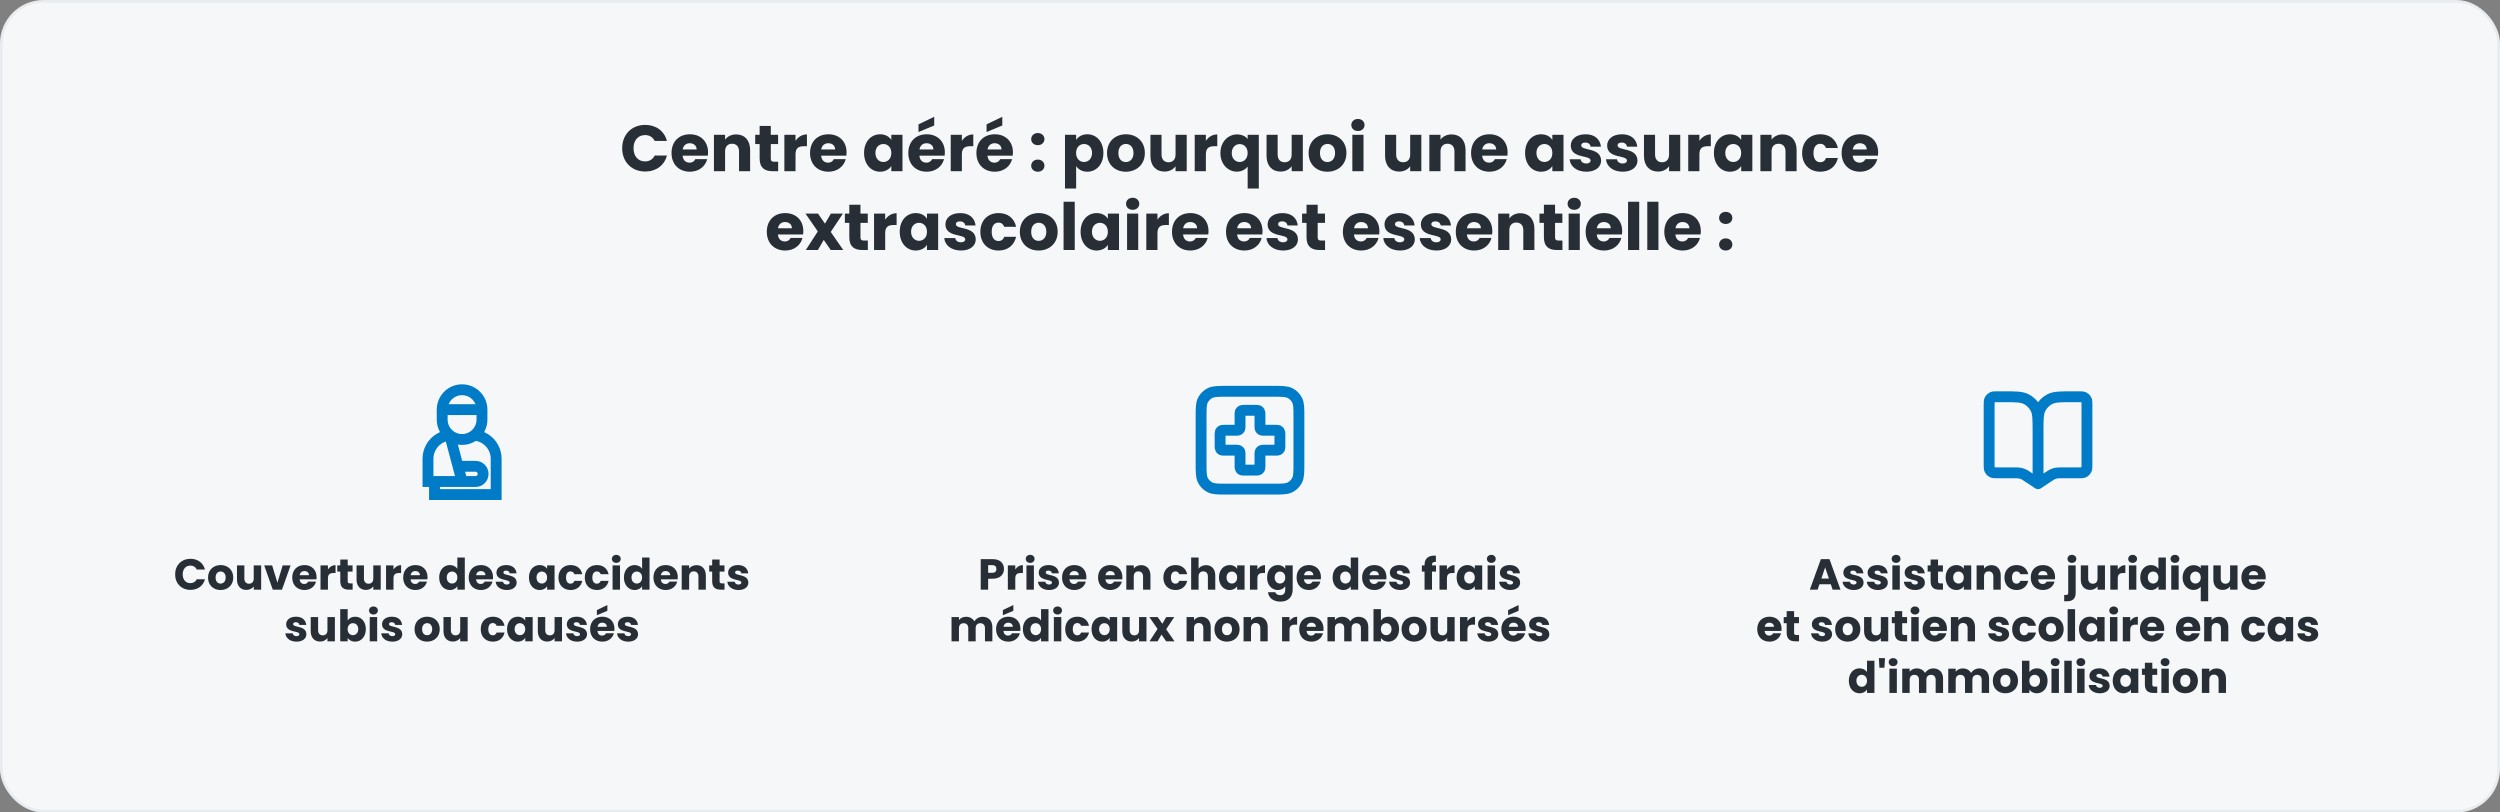
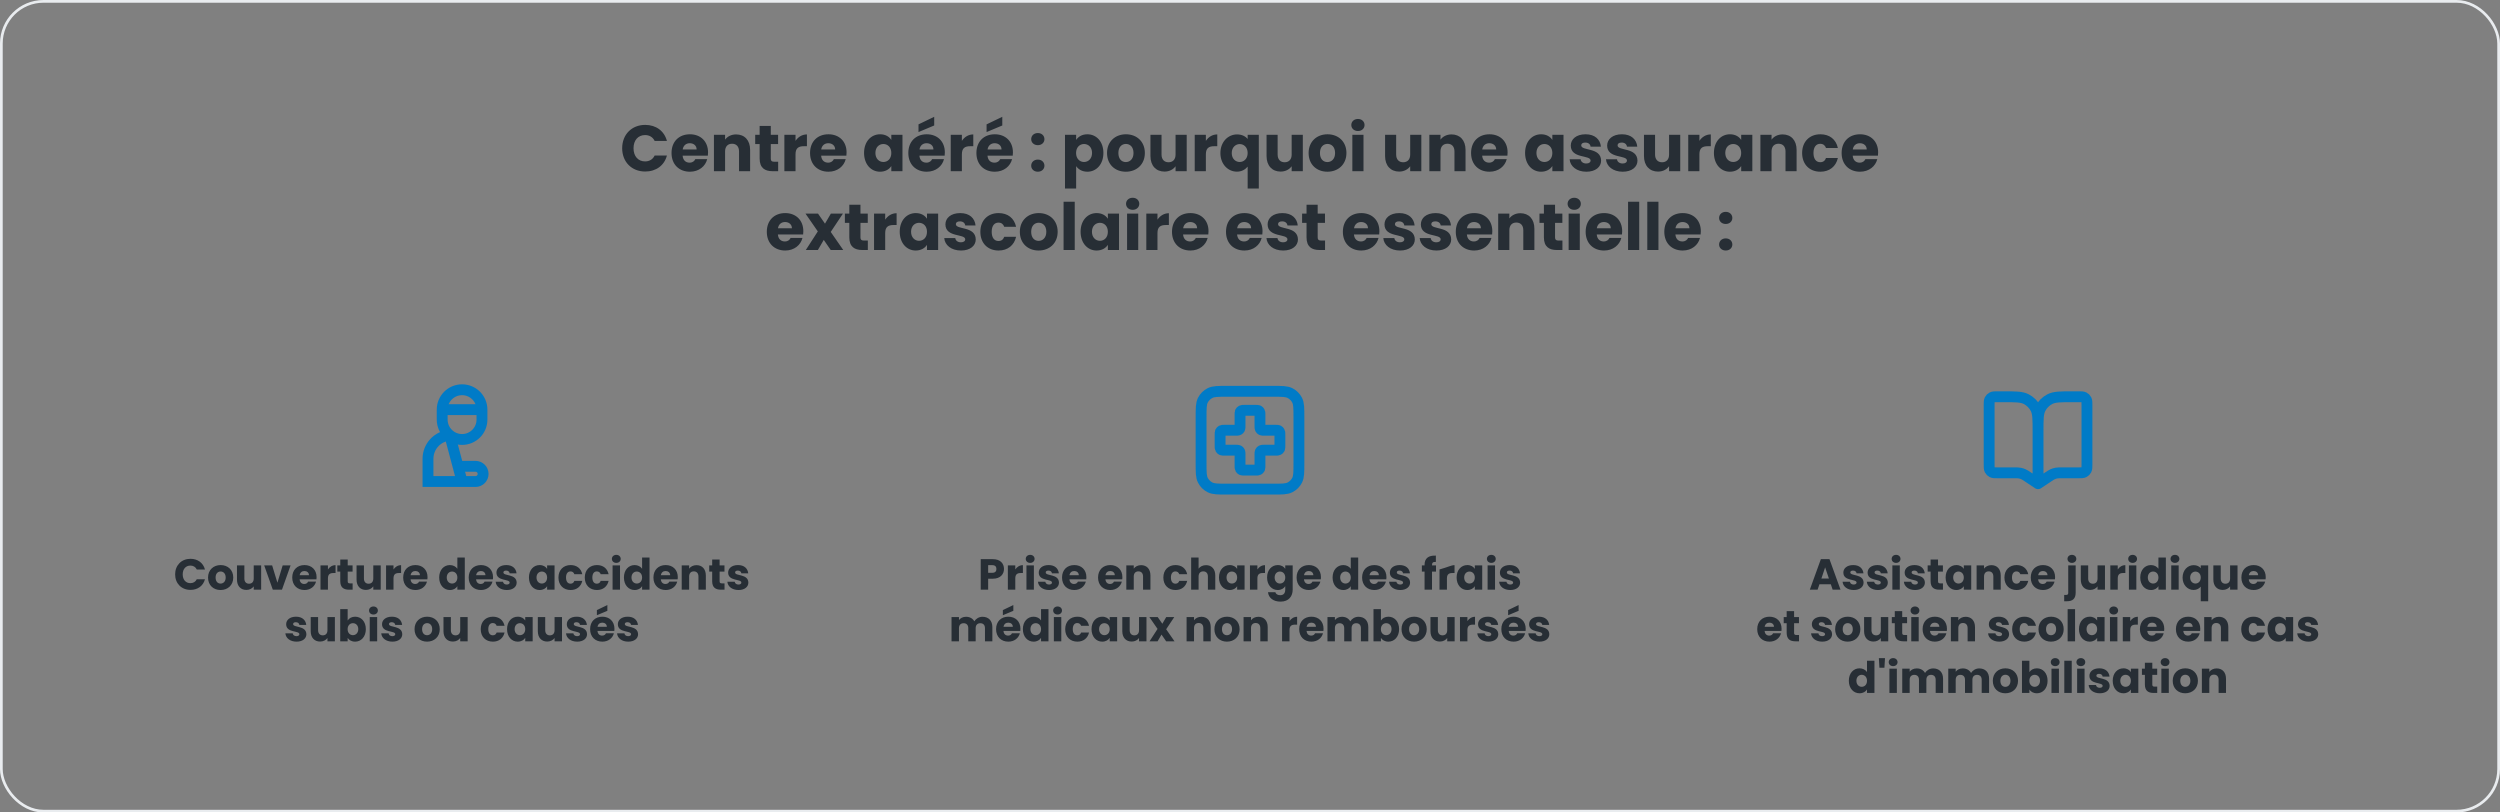
<svg xmlns="http://www.w3.org/2000/svg" width="920" height="299" viewBox="0 0 920 299" fill="none">
  <rect x="0" y="0" width="920" height="299" fill="#808080" stroke="none" />
-   <rect x="0.5" y="0.5" width="919" height="298" rx="15.5" fill="#F5F7F9" />
  <rect x="0.5" y="0.5" width="919" height="298" rx="15.5" stroke="#E9ECEF" />
  <path d="M228.96 54.552C228.96 49.512 232.464 45.96 237.432 45.96C241.44 45.96 244.464 48.216 245.424 51.864H240.912C240.216 50.424 238.944 49.704 237.384 49.704C234.864 49.704 233.136 51.576 233.136 54.552C233.136 57.528 234.864 59.4 237.384 59.4C238.944 59.4 240.216 58.68 240.912 57.24H245.424C244.464 60.888 241.44 63.12 237.432 63.12C232.464 63.12 228.96 59.592 228.96 54.552ZM253.841 52.704C252.497 52.704 251.465 53.52 251.225 55.008H256.361C256.361 53.544 255.209 52.704 253.841 52.704ZM260.249 58.56C259.601 61.176 257.225 63.192 253.889 63.192C249.953 63.192 247.121 60.552 247.121 56.304C247.121 52.056 249.905 49.416 253.889 49.416C257.801 49.416 260.561 52.008 260.561 56.088C260.561 56.472 260.537 56.88 260.489 57.288H251.201C251.345 59.04 252.425 59.856 253.745 59.856C254.897 59.856 255.545 59.28 255.881 58.56H260.249ZM271.966 63V55.728C271.966 53.904 270.958 52.896 269.398 52.896C267.838 52.896 266.83 53.904 266.83 55.728V63H262.726V49.608H266.83V51.384C267.646 50.256 269.086 49.464 270.886 49.464C273.982 49.464 276.046 51.576 276.046 55.176V63H271.966ZM279.546 58.344V53.016H277.914V49.608H279.546V46.344H283.65V49.608H286.338V53.016H283.65V58.392C283.65 59.184 283.986 59.52 284.898 59.52H286.362V63H284.274C281.49 63 279.546 61.824 279.546 58.344ZM292.752 56.784V63H288.648V49.608H292.752V51.84C293.688 50.424 295.152 49.464 296.952 49.464V53.808H295.824C293.88 53.808 292.752 54.48 292.752 56.784ZM304.818 52.704C303.474 52.704 302.442 53.52 302.202 55.008H307.338C307.338 53.544 306.186 52.704 304.818 52.704ZM311.226 58.56C310.578 61.176 308.202 63.192 304.866 63.192C300.93 63.192 298.098 60.552 298.098 56.304C298.098 52.056 300.882 49.416 304.866 49.416C308.778 49.416 311.538 52.008 311.538 56.088C311.538 56.472 311.514 56.88 311.466 57.288H302.178C302.322 59.04 303.402 59.856 304.722 59.856C305.874 59.856 306.522 59.28 306.858 58.56H311.226ZM317.973 56.28C317.973 52.056 320.589 49.416 323.877 49.416C325.869 49.416 327.285 50.328 328.005 51.504V49.608H332.109V63H328.005V61.104C327.261 62.28 325.845 63.192 323.853 63.192C320.589 63.192 317.973 60.504 317.973 56.28ZM328.005 56.304C328.005 54.168 326.637 52.992 325.077 52.992C323.541 52.992 322.149 54.144 322.149 56.28C322.149 58.416 323.541 59.616 325.077 59.616C326.637 59.616 328.005 58.44 328.005 56.304ZM340.982 52.704C339.638 52.704 338.606 53.52 338.366 55.008H343.502C343.502 53.544 342.35 52.704 340.982 52.704ZM347.39 58.56C346.742 61.176 344.366 63.192 341.03 63.192C337.094 63.192 334.262 60.552 334.262 56.304C334.262 52.056 337.046 49.416 341.03 49.416C344.942 49.416 347.702 52.008 347.702 56.088C347.702 56.472 347.678 56.88 347.63 57.288H338.342C338.486 59.04 339.566 59.856 340.886 59.856C342.038 59.856 342.686 59.28 343.022 58.56H347.39ZM338.006 45.768L343.79 42.984V46.176L338.006 48.6V45.768ZM353.971 56.784V63H349.867V49.608H353.971V51.84C354.907 50.424 356.371 49.464 358.171 49.464V53.808H357.043C355.099 53.808 353.971 54.48 353.971 56.784ZM366.037 52.704C364.693 52.704 363.661 53.52 363.421 55.008H368.557C368.557 53.544 367.405 52.704 366.037 52.704ZM372.445 58.56C371.797 61.176 369.421 63.192 366.085 63.192C362.149 63.192 359.317 60.552 359.317 56.304C359.317 52.056 362.101 49.416 366.085 49.416C369.997 49.416 372.757 52.008 372.757 56.088C372.757 56.472 372.733 56.88 372.685 57.288H363.397C363.541 59.04 364.621 59.856 365.941 59.856C367.093 59.856 367.741 59.28 368.077 58.56H372.445ZM363.061 45.768L368.845 42.984V46.176L363.061 48.6V45.768ZM384.352 60.984C384.352 62.208 383.368 63.192 381.928 63.192C380.464 63.192 379.48 62.208 379.48 60.984C379.48 59.712 380.464 58.728 381.928 58.728C383.368 58.728 384.352 59.712 384.352 60.984ZM384.352 51.216C384.352 52.44 383.368 53.424 381.928 53.424C380.464 53.424 379.48 52.44 379.48 51.216C379.48 49.944 380.464 48.96 381.928 48.96C383.368 48.96 384.352 49.944 384.352 51.216ZM396.018 51.504C396.762 50.328 398.178 49.416 400.146 49.416C403.434 49.416 406.05 52.056 406.05 56.28C406.05 60.504 403.434 63.192 400.146 63.192C398.178 63.192 396.762 62.256 396.018 61.128V69.384H391.914V49.608H396.018V51.504ZM401.874 56.28C401.874 54.144 400.482 52.992 398.922 52.992C397.386 52.992 395.994 54.168 395.994 56.304C395.994 58.44 397.386 59.616 398.922 59.616C400.482 59.616 401.874 58.416 401.874 56.28ZM421.307 56.304C421.307 60.552 418.235 63.192 414.299 63.192C410.363 63.192 407.387 60.552 407.387 56.304C407.387 52.056 410.435 49.416 414.347 49.416C418.283 49.416 421.307 52.056 421.307 56.304ZM411.563 56.304C411.563 58.56 412.811 59.64 414.299 59.64C415.763 59.64 417.131 58.56 417.131 56.304C417.131 54.024 415.787 52.968 414.347 52.968C412.859 52.968 411.563 54.024 411.563 56.304ZM436.708 49.608V63H432.604V61.176C431.788 62.328 430.348 63.144 428.548 63.144C425.452 63.144 423.364 61.008 423.364 57.432V49.608H427.444V56.88C427.444 58.704 428.476 59.712 430.012 59.712C431.596 59.712 432.604 58.704 432.604 56.88V49.608H436.708ZM443.76 56.784V63H439.656V49.608H443.76V51.84C444.696 50.424 446.16 49.464 447.96 49.464V53.808H446.832C444.888 53.808 443.76 54.48 443.76 56.784ZM449.106 56.328C449.106 52.248 451.89 49.464 455.226 49.464C456.978 49.464 458.322 50.136 459.138 51.144V49.608H463.242V69.384H459.138V61.32C458.274 62.376 456.954 63.168 455.178 63.168C451.89 63.168 449.106 60.408 449.106 56.328ZM459.138 56.304C459.138 54.048 457.602 53.016 456.21 53.016C454.842 53.016 453.282 54.072 453.282 56.328C453.282 58.584 454.842 59.616 456.21 59.616C457.602 59.616 459.138 58.56 459.138 56.304ZM479.435 49.608V63H475.331V61.176C474.515 62.328 473.075 63.144 471.275 63.144C468.179 63.144 466.091 61.008 466.091 57.432V49.608H470.171V56.88C470.171 58.704 471.203 59.712 472.739 59.712C474.323 59.712 475.331 58.704 475.331 56.88V49.608H479.435ZM495.487 56.304C495.487 60.552 492.415 63.192 488.479 63.192C484.543 63.192 481.567 60.552 481.567 56.304C481.567 52.056 484.615 49.416 488.527 49.416C492.463 49.416 495.487 52.056 495.487 56.304ZM485.743 56.304C485.743 58.56 486.991 59.64 488.479 59.64C489.943 59.64 491.311 58.56 491.311 56.304C491.311 54.024 489.967 52.968 488.527 52.968C487.039 52.968 485.743 54.024 485.743 56.304ZM497.664 63V49.608H501.768V63H497.664ZM499.728 48.216C498.264 48.216 497.28 47.232 497.28 46.008C497.28 44.76 498.264 43.776 499.728 43.776C501.168 43.776 502.152 44.76 502.152 46.008C502.152 47.232 501.168 48.216 499.728 48.216ZM523.052 49.608V63H518.948V61.176C518.132 62.328 516.692 63.144 514.892 63.144C511.796 63.144 509.708 61.008 509.708 57.432V49.608H513.788V56.88C513.788 58.704 514.82 59.712 516.356 59.712C517.94 59.712 518.948 58.704 518.948 56.88V49.608H523.052ZM535.24 63V55.728C535.24 53.904 534.232 52.896 532.672 52.896C531.112 52.896 530.104 53.904 530.104 55.728V63H526V49.608H530.104V51.384C530.92 50.256 532.36 49.464 534.16 49.464C537.256 49.464 539.32 51.576 539.32 55.176V63H535.24ZM548.076 52.704C546.732 52.704 545.7 53.52 545.46 55.008H550.596C550.596 53.544 549.444 52.704 548.076 52.704ZM554.484 58.56C553.836 61.176 551.46 63.192 548.124 63.192C544.188 63.192 541.356 60.552 541.356 56.304C541.356 52.056 544.14 49.416 548.124 49.416C552.036 49.416 554.796 52.008 554.796 56.088C554.796 56.472 554.772 56.88 554.724 57.288H545.436C545.58 59.04 546.66 59.856 547.98 59.856C549.132 59.856 549.78 59.28 550.116 58.56H554.484ZM561.231 56.28C561.231 52.056 563.847 49.416 567.135 49.416C569.127 49.416 570.543 50.328 571.263 51.504V49.608H575.367V63H571.263V61.104C570.519 62.28 569.103 63.192 567.111 63.192C563.847 63.192 561.231 60.504 561.231 56.28ZM571.263 56.304C571.263 54.168 569.895 52.992 568.335 52.992C566.799 52.992 565.407 54.144 565.407 56.28C565.407 58.416 566.799 59.616 568.335 59.616C569.895 59.616 571.263 58.44 571.263 56.304ZM589.208 59.112C589.208 61.44 587.144 63.192 583.784 63.192C580.208 63.192 577.808 61.2 577.616 58.608H581.672C581.768 59.544 582.608 60.168 583.736 60.168C584.792 60.168 585.344 59.688 585.344 59.088C585.344 56.928 578.048 58.488 578.048 53.568C578.048 51.288 579.992 49.416 583.496 49.416C586.952 49.416 588.872 51.336 589.136 53.976H585.344C585.224 53.064 584.528 52.464 583.376 52.464C582.416 52.464 581.888 52.848 581.888 53.496C581.888 55.632 589.136 54.12 589.208 59.112ZM602.59 59.112C602.59 61.44 600.526 63.192 597.166 63.192C593.59 63.192 591.19 61.2 590.998 58.608H595.054C595.15 59.544 595.99 60.168 597.118 60.168C598.174 60.168 598.726 59.688 598.726 59.088C598.726 56.928 591.43 58.488 591.43 53.568C591.43 51.288 593.374 49.416 596.878 49.416C600.334 49.416 602.254 51.336 602.518 53.976H598.726C598.606 53.064 597.91 52.464 596.758 52.464C595.798 52.464 595.27 52.848 595.27 53.496C595.27 55.632 602.518 54.12 602.59 59.112ZM618.325 49.608V63H614.221V61.176C613.405 62.328 611.965 63.144 610.165 63.144C607.069 63.144 604.981 61.008 604.981 57.432V49.608H609.061V56.88C609.061 58.704 610.093 59.712 611.629 59.712C613.213 59.712 614.221 58.704 614.221 56.88V49.608H618.325ZM625.377 56.784V63H621.273V49.608H625.377V51.84C626.313 50.424 627.777 49.464 629.577 49.464V53.808H628.449C626.505 53.808 625.377 54.48 625.377 56.784ZM630.723 56.28C630.723 52.056 633.339 49.416 636.627 49.416C638.619 49.416 640.035 50.328 640.755 51.504V49.608H644.859V63H640.755V61.104C640.011 62.28 638.595 63.192 636.603 63.192C633.339 63.192 630.723 60.504 630.723 56.28ZM640.755 56.304C640.755 54.168 639.387 52.992 637.827 52.992C636.291 52.992 634.899 54.144 634.899 56.28C634.899 58.416 636.291 59.616 637.827 59.616C639.387 59.616 640.755 58.44 640.755 56.304ZM657.068 63V55.728C657.068 53.904 656.06 52.896 654.5 52.896C652.94 52.896 651.932 53.904 651.932 55.728V63H647.828V49.608H651.932V51.384C652.748 50.256 654.188 49.464 655.988 49.464C659.084 49.464 661.148 51.576 661.148 55.176V63H657.068ZM663.184 56.304C663.184 52.08 665.968 49.416 669.904 49.416C673.264 49.416 675.64 51.264 676.336 54.456H671.968C671.632 53.52 670.96 52.92 669.832 52.92C668.368 52.92 667.36 54.072 667.36 56.304C667.36 58.536 668.368 59.688 669.832 59.688C670.96 59.688 671.608 59.136 671.968 58.152H676.336C675.64 61.248 673.264 63.192 669.904 63.192C665.968 63.192 663.184 60.552 663.184 56.304ZM684.435 52.704C683.091 52.704 682.059 53.52 681.819 55.008H686.955C686.955 53.544 685.803 52.704 684.435 52.704ZM690.843 58.56C690.195 61.176 687.819 63.192 684.483 63.192C680.547 63.192 677.715 60.552 677.715 56.304C677.715 52.056 680.499 49.416 684.483 49.416C688.395 49.416 691.155 52.008 691.155 56.088C691.155 56.472 691.131 56.88 691.083 57.288H681.795C681.939 59.04 683.019 59.856 684.339 59.856C685.491 59.856 686.139 59.28 686.475 58.56H690.843ZM288.904 81.704C287.56 81.704 286.528 82.52 286.288 84.008H291.424C291.424 82.544 290.272 81.704 288.904 81.704ZM295.312 87.56C294.664 90.176 292.288 92.192 288.952 92.192C285.016 92.192 282.184 89.552 282.184 85.304C282.184 81.056 284.968 78.416 288.952 78.416C292.864 78.416 295.624 81.008 295.624 85.088C295.624 85.472 295.6 85.88 295.552 86.288H286.264C286.408 88.04 287.488 88.856 288.808 88.856C289.96 88.856 290.608 88.28 290.944 87.56H295.312ZM305.709 92L303.141 88.28L300.981 92H296.541L300.957 85.16L296.421 78.608H301.029L303.597 82.304L305.757 78.608H310.197L305.709 85.352L310.317 92H305.709ZM312.546 87.344V82.016H310.914V78.608H312.546V75.344H316.65V78.608H319.338V82.016H316.65V87.392C316.65 88.184 316.986 88.52 317.898 88.52H319.362V92H317.274C314.49 92 312.546 90.824 312.546 87.344ZM325.752 85.784V92H321.648V78.608H325.752V80.84C326.688 79.424 328.152 78.464 329.952 78.464V82.808H328.824C326.88 82.808 325.752 83.48 325.752 85.784ZM331.098 85.28C331.098 81.056 333.714 78.416 337.002 78.416C338.994 78.416 340.41 79.328 341.13 80.504V78.608H345.234V92H341.13V90.104C340.386 91.28 338.97 92.192 336.978 92.192C333.714 92.192 331.098 89.504 331.098 85.28ZM341.13 85.304C341.13 83.168 339.762 81.992 338.202 81.992C336.666 81.992 335.274 83.144 335.274 85.28C335.274 87.416 336.666 88.616 338.202 88.616C339.762 88.616 341.13 87.44 341.13 85.304ZM359.075 88.112C359.075 90.44 357.011 92.192 353.651 92.192C350.075 92.192 347.675 90.2 347.483 87.608H351.539C351.635 88.544 352.475 89.168 353.603 89.168C354.659 89.168 355.211 88.688 355.211 88.088C355.211 85.928 347.915 87.488 347.915 82.568C347.915 80.288 349.859 78.416 353.363 78.416C356.819 78.416 358.739 80.336 359.003 82.976H355.211C355.091 82.064 354.395 81.464 353.243 81.464C352.283 81.464 351.755 81.848 351.755 82.496C351.755 84.632 359.003 83.12 359.075 88.112ZM360.77 85.304C360.77 81.08 363.554 78.416 367.49 78.416C370.85 78.416 373.226 80.264 373.922 83.456H369.554C369.218 82.52 368.546 81.92 367.418 81.92C365.954 81.92 364.946 83.072 364.946 85.304C364.946 87.536 365.954 88.688 367.418 88.688C368.546 88.688 369.194 88.136 369.554 87.152H373.922C373.226 90.248 370.85 92.192 367.49 92.192C363.554 92.192 360.77 89.552 360.77 85.304ZM389.221 85.304C389.221 89.552 386.149 92.192 382.213 92.192C378.277 92.192 375.301 89.552 375.301 85.304C375.301 81.056 378.349 78.416 382.261 78.416C386.197 78.416 389.221 81.056 389.221 85.304ZM379.477 85.304C379.477 87.56 380.725 88.64 382.213 88.64C383.677 88.64 385.045 87.56 385.045 85.304C385.045 83.024 383.701 81.968 382.261 81.968C380.773 81.968 379.477 83.024 379.477 85.304ZM391.398 92V74.24H395.502V92H391.398ZM397.66 85.28C397.66 81.056 400.276 78.416 403.564 78.416C405.556 78.416 406.972 79.328 407.692 80.504V78.608H411.796V92H407.692V90.104C406.948 91.28 405.532 92.192 403.54 92.192C400.276 92.192 397.66 89.504 397.66 85.28ZM407.692 85.304C407.692 83.168 406.324 81.992 404.764 81.992C403.228 81.992 401.836 83.144 401.836 85.28C401.836 87.416 403.228 88.616 404.764 88.616C406.324 88.616 407.692 87.44 407.692 85.304ZM414.765 92V78.608H418.869V92H414.765ZM416.829 77.216C415.365 77.216 414.381 76.232 414.381 75.008C414.381 73.76 415.365 72.776 416.829 72.776C418.269 72.776 419.253 73.76 419.253 75.008C419.253 76.232 418.269 77.216 416.829 77.216ZM425.947 85.784V92H421.843V78.608H425.947V80.84C426.883 79.424 428.347 78.464 430.147 78.464V82.808H429.019C427.075 82.808 425.947 83.48 425.947 85.784ZM438.013 81.704C436.669 81.704 435.637 82.52 435.397 84.008H440.533C440.533 82.544 439.381 81.704 438.013 81.704ZM444.421 87.56C443.773 90.176 441.397 92.192 438.061 92.192C434.125 92.192 431.293 89.552 431.293 85.304C431.293 81.056 434.077 78.416 438.061 78.416C441.973 78.416 444.733 81.008 444.733 85.088C444.733 85.472 444.709 85.88 444.661 86.288H435.373C435.517 88.04 436.597 88.856 437.917 88.856C439.069 88.856 439.717 88.28 440.053 87.56H444.421ZM457.888 81.704C456.544 81.704 455.512 82.52 455.272 84.008H460.408C460.408 82.544 459.256 81.704 457.888 81.704ZM464.296 87.56C463.648 90.176 461.272 92.192 457.936 92.192C454 92.192 451.168 89.552 451.168 85.304C451.168 81.056 453.952 78.416 457.936 78.416C461.848 78.416 464.608 81.008 464.608 85.088C464.608 85.472 464.584 85.88 464.536 86.288H455.248C455.392 88.04 456.472 88.856 457.792 88.856C458.944 88.856 459.592 88.28 459.928 87.56H464.296ZM477.645 88.112C477.645 90.44 475.581 92.192 472.221 92.192C468.645 92.192 466.245 90.2 466.053 87.608H470.109C470.205 88.544 471.045 89.168 472.173 89.168C473.229 89.168 473.781 88.688 473.781 88.088C473.781 85.928 466.485 87.488 466.485 82.568C466.485 80.288 468.429 78.416 471.933 78.416C475.389 78.416 477.309 80.336 477.573 82.976H473.781C473.661 82.064 472.965 81.464 471.813 81.464C470.853 81.464 470.325 81.848 470.325 82.496C470.325 84.632 477.573 83.12 477.645 88.112ZM480.804 87.344V82.016H479.172V78.608H480.804V75.344H484.908V78.608H487.596V82.016H484.908V87.392C484.908 88.184 485.244 88.52 486.156 88.52H487.62V92H485.532C482.748 92 480.804 90.824 480.804 87.344ZM500.896 81.704C499.552 81.704 498.52 82.52 498.28 84.008H503.416C503.416 82.544 502.264 81.704 500.896 81.704ZM507.304 87.56C506.656 90.176 504.28 92.192 500.944 92.192C497.008 92.192 494.176 89.552 494.176 85.304C494.176 81.056 496.96 78.416 500.944 78.416C504.856 78.416 507.616 81.008 507.616 85.088C507.616 85.472 507.592 85.88 507.544 86.288H498.256C498.4 88.04 499.48 88.856 500.8 88.856C501.952 88.856 502.6 88.28 502.936 87.56H507.304ZM520.653 88.112C520.653 90.44 518.589 92.192 515.229 92.192C511.653 92.192 509.253 90.2 509.061 87.608H513.117C513.213 88.544 514.053 89.168 515.181 89.168C516.237 89.168 516.789 88.688 516.789 88.088C516.789 85.928 509.493 87.488 509.493 82.568C509.493 80.288 511.437 78.416 514.941 78.416C518.397 78.416 520.317 80.336 520.581 82.976H516.789C516.669 82.064 515.973 81.464 514.821 81.464C513.861 81.464 513.333 81.848 513.333 82.496C513.333 84.632 520.581 83.12 520.653 88.112ZM534.036 88.112C534.036 90.44 531.972 92.192 528.612 92.192C525.036 92.192 522.636 90.2 522.444 87.608H526.5C526.596 88.544 527.436 89.168 528.564 89.168C529.62 89.168 530.172 88.688 530.172 88.088C530.172 85.928 522.876 87.488 522.876 82.568C522.876 80.288 524.82 78.416 528.324 78.416C531.78 78.416 533.7 80.336 533.964 82.976H530.172C530.052 82.064 529.356 81.464 528.204 81.464C527.244 81.464 526.716 81.848 526.716 82.496C526.716 84.632 533.964 83.12 534.036 88.112ZM542.451 81.704C541.107 81.704 540.075 82.52 539.835 84.008H544.971C544.971 82.544 543.819 81.704 542.451 81.704ZM548.859 87.56C548.211 90.176 545.835 92.192 542.499 92.192C538.563 92.192 535.731 89.552 535.731 85.304C535.731 81.056 538.515 78.416 542.499 78.416C546.411 78.416 549.171 81.008 549.171 85.088C549.171 85.472 549.147 85.88 549.099 86.288H539.811C539.955 88.04 541.035 88.856 542.355 88.856C543.507 88.856 544.155 88.28 544.491 87.56H548.859ZM560.576 92V84.728C560.576 82.904 559.568 81.896 558.008 81.896C556.448 81.896 555.44 82.904 555.44 84.728V92H551.336V78.608H555.44V80.384C556.256 79.256 557.696 78.464 559.496 78.464C562.592 78.464 564.656 80.576 564.656 84.176V92H560.576ZM568.156 87.344V82.016H566.524V78.608H568.156V75.344H572.26V78.608H574.948V82.016H572.26V87.392C572.26 88.184 572.596 88.52 573.508 88.52H574.972V92H572.884C570.1 92 568.156 90.824 568.156 87.344ZM577.258 92V78.608H581.362V92H577.258ZM579.322 77.216C577.858 77.216 576.874 76.232 576.874 75.008C576.874 73.76 577.858 72.776 579.322 72.776C580.762 72.776 581.746 73.76 581.746 75.008C581.746 76.232 580.762 77.216 579.322 77.216ZM590.24 81.704C588.896 81.704 587.864 82.52 587.624 84.008H592.76C592.76 82.544 591.608 81.704 590.24 81.704ZM596.648 87.56C596 90.176 593.624 92.192 590.288 92.192C586.352 92.192 583.52 89.552 583.52 85.304C583.52 81.056 586.304 78.416 590.288 78.416C594.2 78.416 596.96 81.008 596.96 85.088C596.96 85.472 596.936 85.88 596.888 86.288H587.6C587.744 88.04 588.824 88.856 590.144 88.856C591.296 88.856 591.944 88.28 592.28 87.56H596.648ZM599.125 92V74.24H603.229V92H599.125ZM606.203 92V74.24H610.307V92H606.203ZM619.185 81.704C617.841 81.704 616.809 82.52 616.569 84.008H621.705C621.705 82.544 620.553 81.704 619.185 81.704ZM625.593 87.56C624.945 90.176 622.569 92.192 619.233 92.192C615.297 92.192 612.465 89.552 612.465 85.304C612.465 81.056 615.249 78.416 619.233 78.416C623.145 78.416 625.905 81.008 625.905 85.088C625.905 85.472 625.881 85.88 625.833 86.288H616.545C616.689 88.04 617.769 88.856 619.089 88.856C620.241 88.856 620.889 88.28 621.225 87.56H625.593ZM637.5 89.984C637.5 91.208 636.516 92.192 635.076 92.192C633.612 92.192 632.628 91.208 632.628 89.984C632.628 88.712 633.612 87.728 635.076 87.728C636.516 87.728 637.5 88.712 637.5 89.984ZM637.5 80.216C637.5 81.44 636.516 82.424 635.076 82.424C633.612 82.424 632.628 81.44 632.628 80.216C632.628 78.944 633.612 77.96 635.076 77.96C636.516 77.96 637.5 78.944 637.5 80.216Z" fill="#272E35" />
  <g clip-path="url(#clip0_2506_791)">
    <path d="M170.044 161.727C166.002 161.727 162.725 158.45 162.725 154.407V150.747C162.725 146.705 166.002 143.428 170.044 143.428C174.087 143.428 177.364 146.705 177.364 150.747V154.407C177.364 158.45 174.087 161.727 170.044 161.727Z" stroke="#007BC7" stroke-width="4" stroke-miterlimit="10" />
    <path d="M162.725 150.742H177.364" stroke="#007BC7" stroke-width="4" stroke-miterlimit="10" />
-     <path d="M174.578 160.153C179.061 160.508 182.588 164.258 182.588 168.832V182H159.901V177.198" stroke="#007BC7" stroke-width="4" stroke-miterlimit="10" />
    <path d="M168.554 171.601H174.986C176.533 171.601 177.787 172.855 177.787 174.402C177.787 175.949 176.533 177.203 174.986 177.203H157.5V168.836C157.5 164.262 161.027 160.512 165.51 160.157" stroke="#007BC7" stroke-width="4" stroke-miterlimit="10" />
    <path d="M165.51 160.157L170.044 177.203" stroke="#007BC7" stroke-width="4" stroke-miterlimit="10" />
    <path d="M64.45 211.368C64.45 208.008 66.786 205.64 70.098 205.64C72.77 205.64 74.786 207.144 75.426 209.576H72.418C71.954 208.616 71.106 208.136 70.066 208.136C68.386 208.136 67.234 209.384 67.234 211.368C67.234 213.352 68.386 214.6 70.066 214.6C71.106 214.6 71.954 214.12 72.418 213.16H75.426C74.786 215.592 72.77 217.08 70.098 217.08C66.786 217.08 64.45 214.728 64.45 211.368ZM85.837 212.536C85.837 215.368 83.789 217.128 81.165 217.128C78.541 217.128 76.557 215.368 76.557 212.536C76.557 209.704 78.589 207.944 81.197 207.944C83.821 207.944 85.837 209.704 85.837 212.536ZM79.341 212.536C79.341 214.04 80.173 214.76 81.165 214.76C82.141 214.76 83.053 214.04 83.053 212.536C83.053 211.016 82.157 210.312 81.197 210.312C80.205 210.312 79.341 211.016 79.341 212.536ZM96.105 208.072V217H93.369V215.784C92.825 216.552 91.865 217.096 90.665 217.096C88.601 217.096 87.209 215.672 87.209 213.288V208.072H89.929V212.92C89.929 214.136 90.617 214.808 91.641 214.808C92.697 214.808 93.369 214.136 93.369 212.92V208.072H96.105ZM97.222 208.072H100.15L102.086 214.44L104.022 208.072H106.934L103.766 217H100.39L97.222 208.072ZM112.022 210.136C111.126 210.136 110.438 210.68 110.278 211.672H113.702C113.702 210.696 112.934 210.136 112.022 210.136ZM116.294 214.04C115.862 215.784 114.278 217.128 112.054 217.128C109.43 217.128 107.542 215.368 107.542 212.536C107.542 209.704 109.398 207.944 112.054 207.944C114.662 207.944 116.502 209.672 116.502 212.392C116.502 212.648 116.486 212.92 116.454 213.192H110.262C110.358 214.36 111.078 214.904 111.958 214.904C112.726 214.904 113.158 214.52 113.382 214.04H116.294ZM120.681 212.856V217H117.945V208.072H120.681V209.56C121.305 208.616 122.281 207.976 123.481 207.976V210.872H122.729C121.433 210.872 120.681 211.32 120.681 212.856ZM125.221 213.896V210.344H124.133V208.072H125.221V205.896H127.957V208.072H129.749V210.344H127.957V213.928C127.957 214.456 128.181 214.68 128.789 214.68H129.765V217H128.373C126.517 217 125.221 216.216 125.221 213.896ZM140.105 208.072V217H137.369V215.784C136.825 216.552 135.865 217.096 134.665 217.096C132.601 217.096 131.209 215.672 131.209 213.288V208.072H133.929V212.92C133.929 214.136 134.617 214.808 135.641 214.808C136.697 214.808 137.369 214.136 137.369 212.92V208.072H140.105ZM144.806 212.856V217H142.07V208.072H144.806V209.56C145.43 208.616 146.406 207.976 147.606 207.976V210.872H146.854C145.558 210.872 144.806 211.32 144.806 212.856ZM152.85 210.136C151.954 210.136 151.266 210.68 151.106 211.672H154.53C154.53 210.696 153.762 210.136 152.85 210.136ZM157.122 214.04C156.69 215.784 155.106 217.128 152.882 217.128C150.258 217.128 148.37 215.368 148.37 212.536C148.37 209.704 150.226 207.944 152.882 207.944C155.49 207.944 157.33 209.672 157.33 212.392C157.33 212.648 157.314 212.92 157.282 213.192H151.09C151.186 214.36 151.906 214.904 152.786 214.904C153.554 214.904 153.986 214.52 154.21 214.04H157.122ZM161.62 212.52C161.62 209.704 163.364 207.944 165.556 207.944C166.74 207.944 167.764 208.488 168.308 209.304V205.16H171.044V217H168.308V215.72C167.812 216.536 166.868 217.128 165.556 217.128C163.364 217.128 161.62 215.336 161.62 212.52ZM168.308 212.536C168.308 211.112 167.396 210.328 166.356 210.328C165.332 210.328 164.404 211.096 164.404 212.52C164.404 213.944 165.332 214.744 166.356 214.744C167.396 214.744 168.308 213.96 168.308 212.536ZM176.959 210.136C176.063 210.136 175.375 210.68 175.215 211.672H178.639C178.639 210.696 177.871 210.136 176.959 210.136ZM181.231 214.04C180.799 215.784 179.215 217.128 176.991 217.128C174.367 217.128 172.479 215.368 172.479 212.536C172.479 209.704 174.335 207.944 176.991 207.944C179.599 207.944 181.439 209.672 181.439 212.392C181.439 212.648 181.423 212.92 181.391 213.192H175.199C175.295 214.36 176.015 214.904 176.895 214.904C177.663 214.904 178.095 214.52 178.319 214.04H181.231ZM190.131 214.408C190.131 215.96 188.755 217.128 186.515 217.128C184.131 217.128 182.531 215.8 182.403 214.072H185.107C185.171 214.696 185.731 215.112 186.483 215.112C187.187 215.112 187.555 214.792 187.555 214.392C187.555 212.952 182.691 213.992 182.691 210.712C182.691 209.192 183.987 207.944 186.323 207.944C188.627 207.944 189.907 209.224 190.083 210.984H187.555C187.475 210.376 187.011 209.976 186.243 209.976C185.603 209.976 185.251 210.232 185.251 210.664C185.251 212.088 190.083 211.08 190.131 214.408ZM194.651 212.52C194.651 209.704 196.395 207.944 198.587 207.944C199.915 207.944 200.859 208.552 201.339 209.336V208.072H204.075V217H201.339V215.736C200.843 216.52 199.899 217.128 198.571 217.128C196.395 217.128 194.651 215.336 194.651 212.52ZM201.339 212.536C201.339 211.112 200.427 210.328 199.387 210.328C198.363 210.328 197.435 211.096 197.435 212.52C197.435 213.944 198.363 214.744 199.387 214.744C200.427 214.744 201.339 213.96 201.339 212.536ZM205.511 212.536C205.511 209.72 207.367 207.944 209.991 207.944C212.231 207.944 213.815 209.176 214.279 211.304H211.367C211.143 210.68 210.695 210.28 209.943 210.28C208.967 210.28 208.295 211.048 208.295 212.536C208.295 214.024 208.967 214.792 209.943 214.792C210.695 214.792 211.127 214.424 211.367 213.768H214.279C213.815 215.832 212.231 217.128 209.991 217.128C207.367 217.128 205.511 215.368 205.511 212.536ZM215.198 212.536C215.198 209.72 217.054 207.944 219.678 207.944C221.918 207.944 223.502 209.176 223.966 211.304H221.054C220.83 210.68 220.382 210.28 219.63 210.28C218.654 210.28 217.982 211.048 217.982 212.536C217.982 214.024 218.654 214.792 219.63 214.792C220.382 214.792 220.814 214.424 221.054 213.768H223.966C223.502 215.832 221.918 217.128 219.678 217.128C217.054 217.128 215.198 215.368 215.198 212.536ZM225.43 217V208.072H228.166V217H225.43ZM226.806 207.144C225.83 207.144 225.174 206.488 225.174 205.672C225.174 204.84 225.83 204.184 226.806 204.184C227.766 204.184 228.422 204.84 228.422 205.672C228.422 206.488 227.766 207.144 226.806 207.144ZM229.604 212.52C229.604 209.704 231.348 207.944 233.54 207.944C234.724 207.944 235.748 208.488 236.292 209.304V205.16H239.028V217H236.292V215.72C235.796 216.536 234.852 217.128 233.54 217.128C231.348 217.128 229.604 215.336 229.604 212.52ZM236.292 212.536C236.292 211.112 235.38 210.328 234.34 210.328C233.316 210.328 232.388 211.096 232.388 212.52C232.388 213.944 233.316 214.744 234.34 214.744C235.38 214.744 236.292 213.96 236.292 212.536ZM244.944 210.136C244.048 210.136 243.36 210.68 243.2 211.672H246.624C246.624 210.696 245.856 210.136 244.944 210.136ZM249.216 214.04C248.784 215.784 247.2 217.128 244.976 217.128C242.352 217.128 240.464 215.368 240.464 212.536C240.464 209.704 242.32 207.944 244.976 207.944C247.584 207.944 249.424 209.672 249.424 212.392C249.424 212.648 249.408 212.92 249.376 213.192H243.184C243.28 214.36 244 214.904 244.88 214.904C245.648 214.904 246.08 214.52 246.304 214.04H249.216ZM257.027 217V212.152C257.027 210.936 256.355 210.264 255.315 210.264C254.275 210.264 253.603 210.936 253.603 212.152V217H250.867V208.072H253.603V209.256C254.147 208.504 255.107 207.976 256.307 207.976C258.371 207.976 259.747 209.384 259.747 211.784V217H257.027ZM262.08 213.896V210.344H260.992V208.072H262.08V205.896H264.816V208.072H266.608V210.344H264.816V213.928C264.816 214.456 265.04 214.68 265.648 214.68H266.624V217H265.232C263.376 217 262.08 216.216 262.08 213.896ZM275.396 214.408C275.396 215.96 274.02 217.128 271.78 217.128C269.396 217.128 267.796 215.8 267.668 214.072H270.372C270.436 214.696 270.996 215.112 271.748 215.112C272.452 215.112 272.82 214.792 272.82 214.392C272.82 212.952 267.956 213.992 267.956 210.712C267.956 209.192 269.252 207.944 271.588 207.944C273.892 207.944 275.172 209.224 275.348 210.984H272.82C272.74 210.376 272.276 209.976 271.508 209.976C270.868 209.976 270.516 210.232 270.516 210.664C270.516 212.088 275.348 211.08 275.396 214.408ZM112.748 233.408C112.748 234.96 111.372 236.128 109.132 236.128C106.748 236.128 105.148 234.8 105.02 233.072H107.724C107.788 233.696 108.348 234.112 109.1 234.112C109.804 234.112 110.172 233.792 110.172 233.392C110.172 231.952 105.308 232.992 105.308 229.712C105.308 228.192 106.604 226.944 108.94 226.944C111.244 226.944 112.524 228.224 112.7 229.984H110.172C110.092 229.376 109.628 228.976 108.86 228.976C108.22 228.976 107.868 229.232 107.868 229.664C107.868 231.088 112.7 230.08 112.748 233.408ZM123.238 227.072V236H120.502V234.784C119.958 235.552 118.998 236.096 117.798 236.096C115.734 236.096 114.342 234.672 114.342 232.288V227.072H117.062V231.92C117.062 233.136 117.75 233.808 118.774 233.808C119.83 233.808 120.502 233.136 120.502 231.92V227.072H123.238ZM127.939 228.336C128.435 227.536 129.411 226.944 130.691 226.944C132.899 226.944 134.627 228.704 134.627 231.52C134.627 234.336 132.883 236.128 130.691 236.128C129.379 236.128 128.435 235.536 127.939 234.752V236H125.203V224.16H127.939V228.336ZM131.843 231.52C131.843 230.096 130.915 229.328 129.875 229.328C128.851 229.328 127.923 230.112 127.923 231.536C127.923 232.96 128.851 233.744 129.875 233.744C130.915 233.744 131.843 232.944 131.843 231.52ZM136.062 236V227.072H138.798V236H136.062ZM137.438 226.144C136.462 226.144 135.806 225.488 135.806 224.672C135.806 223.84 136.462 223.184 137.438 223.184C138.398 223.184 139.054 223.84 139.054 224.672C139.054 225.488 138.398 226.144 137.438 226.144ZM148.029 233.408C148.029 234.96 146.653 236.128 144.413 236.128C142.029 236.128 140.429 234.8 140.301 233.072H143.005C143.069 233.696 143.629 234.112 144.381 234.112C145.085 234.112 145.453 233.792 145.453 233.392C145.453 231.952 140.589 232.992 140.589 229.712C140.589 228.192 141.885 226.944 144.221 226.944C146.525 226.944 147.805 228.224 147.981 229.984H145.453C145.373 229.376 144.909 228.976 144.141 228.976C143.501 228.976 143.149 229.232 143.149 229.664C143.149 231.088 147.981 230.08 148.029 233.408ZM161.83 231.536C161.83 234.368 159.782 236.128 157.158 236.128C154.534 236.128 152.55 234.368 152.55 231.536C152.55 228.704 154.582 226.944 157.19 226.944C159.814 226.944 161.83 228.704 161.83 231.536ZM155.334 231.536C155.334 233.04 156.166 233.76 157.158 233.76C158.134 233.76 159.046 233.04 159.046 231.536C159.046 230.016 158.15 229.312 157.19 229.312C156.198 229.312 155.334 230.016 155.334 231.536ZM172.097 227.072V236H169.361V234.784C168.817 235.552 167.857 236.096 166.657 236.096C164.593 236.096 163.201 234.672 163.201 232.288V227.072H165.921V231.92C165.921 233.136 166.609 233.808 167.633 233.808C168.689 233.808 169.361 233.136 169.361 231.92V227.072H172.097ZM176.909 231.536C176.909 228.72 178.765 226.944 181.389 226.944C183.629 226.944 185.213 228.176 185.677 230.304H182.765C182.541 229.68 182.093 229.28 181.341 229.28C180.365 229.28 179.693 230.048 179.693 231.536C179.693 233.024 180.365 233.792 181.341 233.792C182.093 233.792 182.525 233.424 182.765 232.768H185.677C185.213 234.832 183.629 236.128 181.389 236.128C178.765 236.128 176.909 234.368 176.909 231.536ZM186.596 231.52C186.596 228.704 188.34 226.944 190.532 226.944C191.86 226.944 192.804 227.552 193.284 228.336V227.072H196.02V236H193.284V234.736C192.788 235.52 191.844 236.128 190.516 236.128C188.34 236.128 186.596 234.336 186.596 231.52ZM193.284 231.536C193.284 230.112 192.372 229.328 191.332 229.328C190.308 229.328 189.38 230.096 189.38 231.52C189.38 232.944 190.308 233.744 191.332 233.744C192.372 233.744 193.284 232.96 193.284 231.536ZM206.816 227.072V236H204.08V234.784C203.536 235.552 202.576 236.096 201.376 236.096C199.312 236.096 197.92 234.672 197.92 232.288V227.072H200.64V231.92C200.64 233.136 201.328 233.808 202.352 233.808C203.408 233.808 204.08 233.136 204.08 231.92V227.072H206.816ZM216.029 233.408C216.029 234.96 214.653 236.128 212.413 236.128C210.029 236.128 208.429 234.8 208.301 233.072H211.005C211.069 233.696 211.629 234.112 212.381 234.112C213.085 234.112 213.453 233.792 213.453 233.392C213.453 231.952 208.589 232.992 208.589 229.712C208.589 228.192 209.885 226.944 212.221 226.944C214.525 226.944 215.805 228.224 215.981 229.984H213.453C213.373 229.376 212.909 228.976 212.141 228.976C211.501 228.976 211.149 229.232 211.149 229.664C211.149 231.088 215.981 230.08 216.029 233.408ZM221.639 229.136C220.743 229.136 220.055 229.68 219.895 230.672H223.319C223.319 229.696 222.551 229.136 221.639 229.136ZM225.911 233.04C225.479 234.784 223.895 236.128 221.671 236.128C219.047 236.128 217.159 234.368 217.159 231.536C217.159 228.704 219.015 226.944 221.671 226.944C224.279 226.944 226.119 228.672 226.119 231.392C226.119 231.648 226.103 231.92 226.071 232.192H219.879C219.975 233.36 220.695 233.904 221.575 233.904C222.343 233.904 222.775 233.52 222.999 233.04H225.911ZM219.655 224.512L223.511 222.656V224.784L219.655 226.4V224.512ZM234.81 233.408C234.81 234.96 233.434 236.128 231.194 236.128C228.81 236.128 227.21 234.8 227.082 233.072H229.786C229.85 233.696 230.41 234.112 231.162 234.112C231.866 234.112 232.234 233.792 232.234 233.392C232.234 231.952 227.37 232.992 227.37 229.712C227.37 228.192 228.666 226.944 231.002 226.944C233.306 226.944 234.586 228.224 234.762 229.984H232.234C232.154 229.376 231.69 228.976 230.922 228.976C230.282 228.976 229.93 229.232 229.93 229.664C229.93 231.088 234.762 230.08 234.81 233.408Z" fill="#272E35" />
  </g>
  <g clip-path="url(#clip1_2506_791)">
    <path d="M442 153.6C442 150.24 442 148.56 442.654 147.276C443.229 146.147 444.147 145.229 445.276 144.654C446.56 144 448.24 144 451.6 144H468.4C471.76 144 473.44 144 474.724 144.654C475.853 145.229 476.771 146.147 477.346 147.276C478 148.56 478 150.24 478 153.6V170.4C478 173.76 478 175.44 477.346 176.724C476.771 177.853 475.853 178.771 474.724 179.346C473.44 180 471.76 180 468.4 180H451.6C448.24 180 446.56 180 445.276 179.346C444.147 178.771 443.229 177.853 442.654 176.724C442 175.44 442 173.76 442 170.4V153.6Z" stroke="#007BC7" stroke-width="4" stroke-linecap="round" stroke-linejoin="round" />
    <path d="M463.667 152.6C463.667 152.04 463.667 151.76 463.558 151.546C463.462 151.358 463.309 151.205 463.121 151.109C462.907 151 462.627 151 462.067 151H457.933C457.373 151 457.093 151 456.879 151.109C456.691 151.205 456.538 151.358 456.442 151.546C456.333 151.76 456.333 152.04 456.333 152.6V156.733C456.333 157.293 456.333 157.573 456.224 157.787C456.128 157.975 455.975 158.128 455.787 158.224C455.573 158.333 455.293 158.333 454.733 158.333H450.6C450.04 158.333 449.76 158.333 449.546 158.442C449.358 158.538 449.205 158.691 449.109 158.879C449 159.093 449 159.373 449 159.933V164.067C449 164.627 449 164.907 449.109 165.121C449.205 165.309 449.358 165.462 449.546 165.558C449.76 165.667 450.04 165.667 450.6 165.667H454.733C455.293 165.667 455.573 165.667 455.787 165.776C455.975 165.872 456.128 166.025 456.224 166.213C456.333 166.427 456.333 166.707 456.333 167.267V171.4C456.333 171.96 456.333 172.24 456.442 172.454C456.538 172.642 456.691 172.795 456.879 172.891C457.093 173 457.373 173 457.933 173H462.067C462.627 173 462.907 173 463.121 172.891C463.309 172.795 463.462 172.642 463.558 172.454C463.667 172.24 463.667 171.96 463.667 171.4V167.267C463.667 166.707 463.667 166.427 463.776 166.213C463.872 166.025 464.025 165.872 464.213 165.776C464.427 165.667 464.707 165.667 465.267 165.667H469.4C469.96 165.667 470.24 165.667 470.454 165.558C470.642 165.462 470.795 165.309 470.891 165.121C471 164.907 471 164.627 471 164.067V159.933C471 159.373 471 159.093 470.891 158.879C470.795 158.691 470.642 158.538 470.454 158.442C470.24 158.333 469.96 158.333 469.4 158.333H465.267C464.707 158.333 464.427 158.333 464.213 158.224C464.025 158.128 463.872 157.975 463.776 157.787C463.667 157.573 463.667 157.293 463.667 156.733V152.6Z" stroke="#007BC7" stroke-width="4" stroke-linecap="round" stroke-linejoin="round" />
-     <path d="M363.642 210.792H365.13C366.218 210.792 366.682 210.248 366.682 209.384C366.682 208.52 366.218 207.976 365.13 207.976H363.642V210.792ZM369.466 209.384C369.466 211.24 368.202 212.968 365.338 212.968H363.642V217H360.906V205.768H365.338C368.09 205.768 369.466 207.32 369.466 209.384ZM373.626 212.856V217H370.89V208.072H373.626V209.56C374.25 208.616 375.226 207.976 376.426 207.976V210.872H375.674C374.378 210.872 373.626 211.32 373.626 212.856ZM377.734 217V208.072H380.47V217H377.734ZM379.11 207.144C378.134 207.144 377.478 206.488 377.478 205.672C377.478 204.84 378.134 204.184 379.11 204.184C380.07 204.184 380.726 204.84 380.726 205.672C380.726 206.488 380.07 207.144 379.11 207.144ZM389.701 214.408C389.701 215.96 388.325 217.128 386.085 217.128C383.701 217.128 382.101 215.8 381.973 214.072H384.677C384.741 214.696 385.301 215.112 386.053 215.112C386.757 215.112 387.125 214.792 387.125 214.392C387.125 212.952 382.261 213.992 382.261 210.712C382.261 209.192 383.557 207.944 385.893 207.944C388.197 207.944 389.477 209.224 389.653 210.984H387.125C387.045 210.376 386.581 209.976 385.813 209.976C385.173 209.976 384.821 210.232 384.821 210.664C384.821 212.088 389.653 211.08 389.701 214.408ZM395.311 210.136C394.415 210.136 393.727 210.68 393.567 211.672H396.991C396.991 210.696 396.223 210.136 395.311 210.136ZM399.583 214.04C399.151 215.784 397.567 217.128 395.343 217.128C392.719 217.128 390.831 215.368 390.831 212.536C390.831 209.704 392.687 207.944 395.343 207.944C397.951 207.944 399.791 209.672 399.791 212.392C399.791 212.648 399.775 212.92 399.743 213.192H393.551C393.647 214.36 394.367 214.904 395.247 214.904C396.015 214.904 396.447 214.52 396.671 214.04H399.583ZM408.561 210.136C407.665 210.136 406.977 210.68 406.817 211.672H410.241C410.241 210.696 409.473 210.136 408.561 210.136ZM412.833 214.04C412.401 215.784 410.817 217.128 408.593 217.128C405.969 217.128 404.081 215.368 404.081 212.536C404.081 209.704 405.937 207.944 408.593 207.944C411.201 207.944 413.041 209.672 413.041 212.392C413.041 212.648 413.025 212.92 412.993 213.192H406.801C406.897 214.36 407.617 214.904 408.497 214.904C409.265 214.904 409.697 214.52 409.921 214.04H412.833ZM420.644 217V212.152C420.644 210.936 419.972 210.264 418.932 210.264C417.892 210.264 417.22 210.936 417.22 212.152V217H414.484V208.072H417.22V209.256C417.764 208.504 418.724 207.976 419.924 207.976C421.988 207.976 423.364 209.384 423.364 211.784V217H420.644ZM428.112 212.536C428.112 209.72 429.968 207.944 432.592 207.944C434.832 207.944 436.416 209.176 436.88 211.304H433.968C433.744 210.68 433.296 210.28 432.544 210.28C431.568 210.28 430.896 211.048 430.896 212.536C430.896 214.024 431.568 214.792 432.544 214.792C433.296 214.792 433.728 214.424 433.968 213.768H436.88C436.416 215.832 434.832 217.128 432.592 217.128C429.968 217.128 428.112 215.368 428.112 212.536ZM438.344 217V205.16H441.08V209.272C441.624 208.504 442.6 207.976 443.832 207.976C445.864 207.976 447.224 209.384 447.224 211.784V217H444.504V212.152C444.504 210.936 443.832 210.264 442.792 210.264C441.752 210.264 441.08 210.936 441.08 212.152V217H438.344ZM448.581 212.52C448.581 209.704 450.325 207.944 452.517 207.944C453.845 207.944 454.789 208.552 455.269 209.336V208.072H458.005V217H455.269V215.736C454.773 216.52 453.829 217.128 452.501 217.128C450.325 217.128 448.581 215.336 448.581 212.52ZM455.269 212.536C455.269 211.112 454.357 210.328 453.317 210.328C452.293 210.328 451.365 211.096 451.365 212.52C451.365 213.944 452.293 214.744 453.317 214.744C454.357 214.744 455.269 213.96 455.269 212.536ZM462.72 212.856V217H459.984V208.072H462.72V209.56C463.344 208.616 464.32 207.976 465.52 207.976V210.872H464.768C463.472 210.872 462.72 211.32 462.72 212.856ZM466.284 212.52C466.284 209.704 468.028 207.944 470.22 207.944C471.532 207.944 472.492 208.536 472.972 209.336V208.072H475.708V216.984C475.708 219.368 474.332 221.4 471.244 221.4C468.588 221.4 466.86 220.056 466.62 217.928H469.324C469.5 218.6 470.172 219.032 471.116 219.032C472.156 219.032 472.972 218.488 472.972 216.984V215.72C472.476 216.504 471.532 217.128 470.22 217.128C468.028 217.128 466.284 215.336 466.284 212.52ZM472.972 212.536C472.972 211.112 472.06 210.328 471.02 210.328C469.996 210.328 469.068 211.096 469.068 212.52C469.068 213.944 469.996 214.744 471.02 214.744C472.06 214.744 472.972 213.96 472.972 212.536ZM481.623 210.136C480.727 210.136 480.039 210.68 479.879 211.672H483.303C483.303 210.696 482.535 210.136 481.623 210.136ZM485.895 214.04C485.463 215.784 483.879 217.128 481.655 217.128C479.031 217.128 477.143 215.368 477.143 212.536C477.143 209.704 478.999 207.944 481.655 207.944C484.263 207.944 486.103 209.672 486.103 212.392C486.103 212.648 486.087 212.92 486.055 213.192H479.863C479.959 214.36 480.679 214.904 481.559 214.904C482.327 214.904 482.759 214.52 482.983 214.04H485.895ZM490.393 212.52C490.393 209.704 492.137 207.944 494.329 207.944C495.513 207.944 496.537 208.488 497.081 209.304V205.16H499.817V217H497.081V215.72C496.585 216.536 495.641 217.128 494.329 217.128C492.137 217.128 490.393 215.336 490.393 212.52ZM497.081 212.536C497.081 211.112 496.169 210.328 495.129 210.328C494.105 210.328 493.177 211.096 493.177 212.52C493.177 213.944 494.105 214.744 495.129 214.744C496.169 214.744 497.081 213.96 497.081 212.536ZM505.733 210.136C504.837 210.136 504.149 210.68 503.989 211.672H507.413C507.413 210.696 506.645 210.136 505.733 210.136ZM510.005 214.04C509.573 215.784 507.989 217.128 505.765 217.128C503.141 217.128 501.253 215.368 501.253 212.536C501.253 209.704 503.109 207.944 505.765 207.944C508.373 207.944 510.213 209.672 510.213 212.392C510.213 212.648 510.197 212.92 510.165 213.192H503.973C504.069 214.36 504.789 214.904 505.669 214.904C506.437 214.904 506.869 214.52 507.093 214.04H510.005ZM518.904 214.408C518.904 215.96 517.528 217.128 515.288 217.128C512.904 217.128 511.304 215.8 511.176 214.072H513.88C513.944 214.696 514.504 215.112 515.256 215.112C515.96 215.112 516.328 214.792 516.328 214.392C516.328 212.952 511.464 213.992 511.464 210.712C511.464 209.192 512.76 207.944 515.096 207.944C517.4 207.944 518.68 209.224 518.856 210.984H516.328C516.248 210.376 515.784 209.976 515.016 209.976C514.376 209.976 514.024 210.232 514.024 210.664C514.024 212.088 518.856 211.08 518.904 214.408ZM524.241 217V210.344H523.249V208.072H524.241V207.816C524.241 205.48 525.681 204.328 528.401 204.472V206.792C527.345 206.728 526.977 207.048 526.977 207.992V208.072H528.449V210.344H526.977V217H524.241ZM532.47 212.856V217H529.734V208.072H532.47V209.56C533.094 208.616 534.07 207.976 535.27 207.976V210.872H534.518C533.222 210.872 532.47 211.32 532.47 212.856ZM536.034 212.52C536.034 209.704 537.778 207.944 539.97 207.944C541.298 207.944 542.242 208.552 542.722 209.336V208.072H545.458V217H542.722V215.736C542.226 216.52 541.282 217.128 539.954 217.128C537.778 217.128 536.034 215.336 536.034 212.52ZM542.722 212.536C542.722 211.112 541.81 210.328 540.77 210.328C539.746 210.328 538.818 211.096 538.818 212.52C538.818 213.944 539.746 214.744 540.77 214.744C541.81 214.744 542.722 213.96 542.722 212.536ZM547.437 217V208.072H550.173V217H547.437ZM548.813 207.144C547.837 207.144 547.181 206.488 547.181 205.672C547.181 204.84 547.837 204.184 548.813 204.184C549.773 204.184 550.429 204.84 550.429 205.672C550.429 206.488 549.773 207.144 548.813 207.144ZM559.404 214.408C559.404 215.96 558.028 217.128 555.788 217.128C553.404 217.128 551.804 215.8 551.676 214.072H554.38C554.444 214.696 555.004 215.112 555.756 215.112C556.46 215.112 556.828 214.792 556.828 214.392C556.828 212.952 551.964 213.992 551.964 210.712C551.964 209.192 553.26 207.944 555.596 207.944C557.9 207.944 559.18 209.224 559.356 210.984H556.828C556.748 210.376 556.284 209.976 555.516 209.976C554.876 209.976 554.524 210.232 554.524 210.664C554.524 212.088 559.356 211.08 559.404 214.408ZM362.468 236V231.152C362.468 229.984 361.796 229.344 360.756 229.344C359.716 229.344 359.044 229.984 359.044 231.152V236H356.324V231.152C356.324 229.984 355.652 229.344 354.612 229.344C353.572 229.344 352.9 229.984 352.9 231.152V236H350.164V227.072H352.9V228.192C353.428 227.472 354.34 226.976 355.508 226.976C356.852 226.976 357.94 227.568 358.548 228.64C359.14 227.696 360.26 226.976 361.556 226.976C363.764 226.976 365.188 228.384 365.188 230.784V236H362.468ZM371.037 229.136C370.141 229.136 369.453 229.68 369.293 230.672H372.717C372.717 229.696 371.949 229.136 371.037 229.136ZM375.309 233.04C374.877 234.784 373.293 236.128 371.069 236.128C368.445 236.128 366.557 234.368 366.557 231.536C366.557 228.704 368.413 226.944 371.069 226.944C373.677 226.944 375.517 228.672 375.517 231.392C375.517 231.648 375.501 231.92 375.469 232.192H369.277C369.373 233.36 370.093 233.904 370.973 233.904C371.741 233.904 372.173 233.52 372.397 233.04H375.309ZM369.053 224.512L372.909 222.656V224.784L369.053 226.4V224.512ZM376.417 231.52C376.417 228.704 378.161 226.944 380.353 226.944C381.537 226.944 382.561 227.488 383.105 228.304V224.16H385.841V236H383.105V234.72C382.609 235.536 381.665 236.128 380.353 236.128C378.161 236.128 376.417 234.336 376.417 231.52ZM383.105 231.536C383.105 230.112 382.193 229.328 381.153 229.328C380.129 229.328 379.201 230.096 379.201 231.52C379.201 232.944 380.129 233.744 381.153 233.744C382.193 233.744 383.105 232.96 383.105 231.536ZM387.82 236V227.072H390.556V236H387.82ZM389.196 226.144C388.22 226.144 387.564 225.488 387.564 224.672C387.564 223.84 388.22 223.184 389.196 223.184C390.156 223.184 390.812 223.84 390.812 224.672C390.812 225.488 390.156 226.144 389.196 226.144ZM391.995 231.536C391.995 228.72 393.851 226.944 396.475 226.944C398.715 226.944 400.299 228.176 400.763 230.304H397.851C397.627 229.68 397.179 229.28 396.427 229.28C395.451 229.28 394.779 230.048 394.779 231.536C394.779 233.024 395.451 233.792 396.427 233.792C397.179 233.792 397.611 233.424 397.851 232.768H400.763C400.299 234.832 398.715 236.128 396.475 236.128C393.851 236.128 391.995 234.368 391.995 231.536ZM401.682 231.52C401.682 228.704 403.426 226.944 405.618 226.944C406.946 226.944 407.89 227.552 408.37 228.336V227.072H411.106V236H408.37V234.736C407.874 235.52 406.93 236.128 405.602 236.128C403.426 236.128 401.682 234.336 401.682 231.52ZM408.37 231.536C408.37 230.112 407.458 229.328 406.418 229.328C405.394 229.328 404.466 230.096 404.466 231.52C404.466 232.944 405.394 233.744 406.418 233.744C407.458 233.744 408.37 232.96 408.37 231.536ZM421.902 227.072V236H419.166V234.784C418.622 235.552 417.662 236.096 416.462 236.096C414.398 236.096 413.006 234.672 413.006 232.288V227.072H415.726V231.92C415.726 233.136 416.414 233.808 417.438 233.808C418.494 233.808 419.166 233.136 419.166 231.92V227.072H421.902ZM429.147 236L427.435 233.52L425.995 236H423.035L425.979 231.44L422.955 227.072H426.027L427.739 229.536L429.179 227.072H432.139L429.147 231.568L432.219 236H429.147ZM442.824 236V231.152C442.824 229.936 442.152 229.264 441.112 229.264C440.072 229.264 439.4 229.936 439.4 231.152V236H436.664V227.072H439.4V228.256C439.944 227.504 440.904 226.976 442.104 226.976C444.168 226.976 445.544 228.384 445.544 230.784V236H442.824ZM456.181 231.536C456.181 234.368 454.133 236.128 451.509 236.128C448.885 236.128 446.901 234.368 446.901 231.536C446.901 228.704 448.933 226.944 451.541 226.944C454.165 226.944 456.181 228.704 456.181 231.536ZM449.685 231.536C449.685 233.04 450.517 233.76 451.509 233.76C452.485 233.76 453.397 233.04 453.397 231.536C453.397 230.016 452.501 229.312 451.541 229.312C450.549 229.312 449.685 230.016 449.685 231.536ZM463.793 236V231.152C463.793 229.936 463.121 229.264 462.081 229.264C461.041 229.264 460.369 229.936 460.369 231.152V236H457.633V227.072H460.369V228.256C460.913 227.504 461.873 226.976 463.073 226.976C465.137 226.976 466.513 228.384 466.513 230.784V236H463.793ZM474.541 231.856V236H471.805V227.072H474.541V228.56C475.165 227.616 476.141 226.976 477.341 226.976V229.872H476.589C475.293 229.872 474.541 230.32 474.541 231.856ZM482.584 229.136C481.688 229.136 481 229.68 480.84 230.672H484.264C484.264 229.696 483.496 229.136 482.584 229.136ZM486.856 233.04C486.424 234.784 484.84 236.128 482.616 236.128C479.992 236.128 478.104 234.368 478.104 231.536C478.104 228.704 479.96 226.944 482.616 226.944C485.224 226.944 487.064 228.672 487.064 231.392C487.064 231.648 487.048 231.92 487.016 232.192H480.824C480.92 233.36 481.64 233.904 482.52 233.904C483.288 233.904 483.72 233.52 483.944 233.04H486.856ZM500.812 236V231.152C500.812 229.984 500.14 229.344 499.1 229.344C498.06 229.344 497.388 229.984 497.388 231.152V236H494.668V231.152C494.668 229.984 493.996 229.344 492.956 229.344C491.916 229.344 491.244 229.984 491.244 231.152V236H488.508V227.072H491.244V228.192C491.772 227.472 492.684 226.976 493.852 226.976C495.196 226.976 496.284 227.568 496.892 228.64C497.484 227.696 498.604 226.976 499.9 226.976C502.108 226.976 503.532 228.384 503.532 230.784V236H500.812ZM508.181 228.336C508.677 227.536 509.653 226.944 510.933 226.944C513.141 226.944 514.869 228.704 514.869 231.52C514.869 234.336 513.125 236.128 510.933 236.128C509.621 236.128 508.677 235.536 508.181 234.752V236H505.445V224.16H508.181V228.336ZM512.085 231.52C512.085 230.096 511.157 229.328 510.117 229.328C509.093 229.328 508.165 230.112 508.165 231.536C508.165 232.96 509.093 233.744 510.117 233.744C511.157 233.744 512.085 232.944 512.085 231.52ZM525.041 231.536C525.041 234.368 522.993 236.128 520.369 236.128C517.745 236.128 515.761 234.368 515.761 231.536C515.761 228.704 517.793 226.944 520.401 226.944C523.025 226.944 525.041 228.704 525.041 231.536ZM518.545 231.536C518.545 233.04 519.377 233.76 520.369 233.76C521.345 233.76 522.257 233.04 522.257 231.536C522.257 230.016 521.361 229.312 520.401 229.312C519.409 229.312 518.545 230.016 518.545 231.536ZM535.308 227.072V236H532.572V234.784C532.028 235.552 531.068 236.096 529.868 236.096C527.804 236.096 526.412 234.672 526.412 232.288V227.072H529.132V231.92C529.132 233.136 529.82 233.808 530.844 233.808C531.9 233.808 532.572 233.136 532.572 231.92V227.072H535.308ZM540.009 231.856V236H537.273V227.072H540.009V228.56C540.633 227.616 541.609 226.976 542.809 226.976V229.872H542.057C540.761 229.872 540.009 230.32 540.009 231.856ZM551.365 233.408C551.365 234.96 549.989 236.128 547.749 236.128C545.365 236.128 543.765 234.8 543.637 233.072H546.341C546.405 233.696 546.965 234.112 547.717 234.112C548.421 234.112 548.789 233.792 548.789 233.392C548.789 231.952 543.925 232.992 543.925 229.712C543.925 228.192 545.221 226.944 547.557 226.944C549.861 226.944 551.141 228.224 551.317 229.984H548.789C548.709 229.376 548.245 228.976 547.477 228.976C546.837 228.976 546.485 229.232 546.485 229.664C546.485 231.088 551.317 230.08 551.365 233.408ZM556.975 229.136C556.079 229.136 555.391 229.68 555.231 230.672H558.655C558.655 229.696 557.887 229.136 556.975 229.136ZM561.247 233.04C560.815 234.784 559.231 236.128 557.007 236.128C554.383 236.128 552.495 234.368 552.495 231.536C552.495 228.704 554.351 226.944 557.007 226.944C559.615 226.944 561.455 228.672 561.455 231.392C561.455 231.648 561.439 231.92 561.407 232.192H555.215C555.311 233.36 556.031 233.904 556.911 233.904C557.679 233.904 558.111 233.52 558.335 233.04H561.247ZM554.991 224.512L558.847 222.656V224.784L554.991 226.4V224.512ZM570.146 233.408C570.146 234.96 568.77 236.128 566.53 236.128C564.146 236.128 562.546 234.8 562.418 233.072H565.122C565.186 233.696 565.746 234.112 566.498 234.112C567.202 234.112 567.57 233.792 567.57 233.392C567.57 231.952 562.706 232.992 562.706 229.712C562.706 228.192 564.002 226.944 566.338 226.944C568.642 226.944 569.922 228.224 570.098 229.984H567.57C567.49 229.376 567.026 228.976 566.258 228.976C565.618 228.976 565.266 229.232 565.266 229.664C565.266 231.088 570.098 230.08 570.146 233.408Z" fill="#272E35" />
+     <path d="M363.642 210.792H365.13C366.218 210.792 366.682 210.248 366.682 209.384C366.682 208.52 366.218 207.976 365.13 207.976H363.642V210.792ZM369.466 209.384C369.466 211.24 368.202 212.968 365.338 212.968H363.642V217H360.906V205.768H365.338C368.09 205.768 369.466 207.32 369.466 209.384ZM373.626 212.856V217H370.89V208.072H373.626V209.56C374.25 208.616 375.226 207.976 376.426 207.976V210.872H375.674C374.378 210.872 373.626 211.32 373.626 212.856ZM377.734 217V208.072H380.47V217H377.734ZM379.11 207.144C378.134 207.144 377.478 206.488 377.478 205.672C377.478 204.84 378.134 204.184 379.11 204.184C380.07 204.184 380.726 204.84 380.726 205.672C380.726 206.488 380.07 207.144 379.11 207.144ZM389.701 214.408C389.701 215.96 388.325 217.128 386.085 217.128C383.701 217.128 382.101 215.8 381.973 214.072H384.677C384.741 214.696 385.301 215.112 386.053 215.112C386.757 215.112 387.125 214.792 387.125 214.392C387.125 212.952 382.261 213.992 382.261 210.712C382.261 209.192 383.557 207.944 385.893 207.944C388.197 207.944 389.477 209.224 389.653 210.984H387.125C387.045 210.376 386.581 209.976 385.813 209.976C385.173 209.976 384.821 210.232 384.821 210.664C384.821 212.088 389.653 211.08 389.701 214.408ZM395.311 210.136C394.415 210.136 393.727 210.68 393.567 211.672H396.991C396.991 210.696 396.223 210.136 395.311 210.136ZM399.583 214.04C399.151 215.784 397.567 217.128 395.343 217.128C392.719 217.128 390.831 215.368 390.831 212.536C390.831 209.704 392.687 207.944 395.343 207.944C397.951 207.944 399.791 209.672 399.791 212.392C399.791 212.648 399.775 212.92 399.743 213.192H393.551C393.647 214.36 394.367 214.904 395.247 214.904C396.015 214.904 396.447 214.52 396.671 214.04H399.583ZM408.561 210.136C407.665 210.136 406.977 210.68 406.817 211.672H410.241C410.241 210.696 409.473 210.136 408.561 210.136ZM412.833 214.04C412.401 215.784 410.817 217.128 408.593 217.128C405.969 217.128 404.081 215.368 404.081 212.536C404.081 209.704 405.937 207.944 408.593 207.944C411.201 207.944 413.041 209.672 413.041 212.392C413.041 212.648 413.025 212.92 412.993 213.192H406.801C406.897 214.36 407.617 214.904 408.497 214.904C409.265 214.904 409.697 214.52 409.921 214.04H412.833ZM420.644 217V212.152C420.644 210.936 419.972 210.264 418.932 210.264C417.892 210.264 417.22 210.936 417.22 212.152V217H414.484V208.072H417.22V209.256C417.764 208.504 418.724 207.976 419.924 207.976C421.988 207.976 423.364 209.384 423.364 211.784V217H420.644ZM428.112 212.536C428.112 209.72 429.968 207.944 432.592 207.944C434.832 207.944 436.416 209.176 436.88 211.304H433.968C433.744 210.68 433.296 210.28 432.544 210.28C431.568 210.28 430.896 211.048 430.896 212.536C430.896 214.024 431.568 214.792 432.544 214.792C433.296 214.792 433.728 214.424 433.968 213.768H436.88C436.416 215.832 434.832 217.128 432.592 217.128C429.968 217.128 428.112 215.368 428.112 212.536ZM438.344 217V205.16H441.08V209.272C441.624 208.504 442.6 207.976 443.832 207.976C445.864 207.976 447.224 209.384 447.224 211.784V217H444.504V212.152C444.504 210.936 443.832 210.264 442.792 210.264C441.752 210.264 441.08 210.936 441.08 212.152V217H438.344ZM448.581 212.52C448.581 209.704 450.325 207.944 452.517 207.944C453.845 207.944 454.789 208.552 455.269 209.336V208.072H458.005V217H455.269V215.736C454.773 216.52 453.829 217.128 452.501 217.128C450.325 217.128 448.581 215.336 448.581 212.52ZM455.269 212.536C455.269 211.112 454.357 210.328 453.317 210.328C452.293 210.328 451.365 211.096 451.365 212.52C451.365 213.944 452.293 214.744 453.317 214.744C454.357 214.744 455.269 213.96 455.269 212.536ZM462.72 212.856V217H459.984V208.072H462.72V209.56C463.344 208.616 464.32 207.976 465.52 207.976V210.872H464.768C463.472 210.872 462.72 211.32 462.72 212.856ZM466.284 212.52C466.284 209.704 468.028 207.944 470.22 207.944C471.532 207.944 472.492 208.536 472.972 209.336V208.072H475.708V216.984C475.708 219.368 474.332 221.4 471.244 221.4C468.588 221.4 466.86 220.056 466.62 217.928H469.324C469.5 218.6 470.172 219.032 471.116 219.032C472.156 219.032 472.972 218.488 472.972 216.984V215.72C472.476 216.504 471.532 217.128 470.22 217.128C468.028 217.128 466.284 215.336 466.284 212.52ZM472.972 212.536C472.972 211.112 472.06 210.328 471.02 210.328C469.996 210.328 469.068 211.096 469.068 212.52C469.068 213.944 469.996 214.744 471.02 214.744C472.06 214.744 472.972 213.96 472.972 212.536ZM481.623 210.136C480.727 210.136 480.039 210.68 479.879 211.672H483.303C483.303 210.696 482.535 210.136 481.623 210.136ZM485.895 214.04C485.463 215.784 483.879 217.128 481.655 217.128C479.031 217.128 477.143 215.368 477.143 212.536C477.143 209.704 478.999 207.944 481.655 207.944C484.263 207.944 486.103 209.672 486.103 212.392C486.103 212.648 486.087 212.92 486.055 213.192H479.863C479.959 214.36 480.679 214.904 481.559 214.904C482.327 214.904 482.759 214.52 482.983 214.04H485.895ZM490.393 212.52C490.393 209.704 492.137 207.944 494.329 207.944C495.513 207.944 496.537 208.488 497.081 209.304V205.16H499.817V217H497.081V215.72C496.585 216.536 495.641 217.128 494.329 217.128C492.137 217.128 490.393 215.336 490.393 212.52ZM497.081 212.536C497.081 211.112 496.169 210.328 495.129 210.328C494.105 210.328 493.177 211.096 493.177 212.52C493.177 213.944 494.105 214.744 495.129 214.744C496.169 214.744 497.081 213.96 497.081 212.536ZM505.733 210.136C504.837 210.136 504.149 210.68 503.989 211.672H507.413C507.413 210.696 506.645 210.136 505.733 210.136ZM510.005 214.04C509.573 215.784 507.989 217.128 505.765 217.128C503.141 217.128 501.253 215.368 501.253 212.536C501.253 209.704 503.109 207.944 505.765 207.944C508.373 207.944 510.213 209.672 510.213 212.392C510.213 212.648 510.197 212.92 510.165 213.192H503.973C504.069 214.36 504.789 214.904 505.669 214.904C506.437 214.904 506.869 214.52 507.093 214.04H510.005ZM518.904 214.408C518.904 215.96 517.528 217.128 515.288 217.128C512.904 217.128 511.304 215.8 511.176 214.072H513.88C513.944 214.696 514.504 215.112 515.256 215.112C515.96 215.112 516.328 214.792 516.328 214.392C516.328 212.952 511.464 213.992 511.464 210.712C511.464 209.192 512.76 207.944 515.096 207.944C517.4 207.944 518.68 209.224 518.856 210.984H516.328C516.248 210.376 515.784 209.976 515.016 209.976C514.376 209.976 514.024 210.232 514.024 210.664C514.024 212.088 518.856 211.08 518.904 214.408ZM524.241 217V210.344H523.249V208.072H524.241V207.816C524.241 205.48 525.681 204.328 528.401 204.472V206.792C527.345 206.728 526.977 207.048 526.977 207.992V208.072H528.449V210.344H526.977V217H524.241ZM532.47 212.856V217H529.734V208.072V209.56C533.094 208.616 534.07 207.976 535.27 207.976V210.872H534.518C533.222 210.872 532.47 211.32 532.47 212.856ZM536.034 212.52C536.034 209.704 537.778 207.944 539.97 207.944C541.298 207.944 542.242 208.552 542.722 209.336V208.072H545.458V217H542.722V215.736C542.226 216.52 541.282 217.128 539.954 217.128C537.778 217.128 536.034 215.336 536.034 212.52ZM542.722 212.536C542.722 211.112 541.81 210.328 540.77 210.328C539.746 210.328 538.818 211.096 538.818 212.52C538.818 213.944 539.746 214.744 540.77 214.744C541.81 214.744 542.722 213.96 542.722 212.536ZM547.437 217V208.072H550.173V217H547.437ZM548.813 207.144C547.837 207.144 547.181 206.488 547.181 205.672C547.181 204.84 547.837 204.184 548.813 204.184C549.773 204.184 550.429 204.84 550.429 205.672C550.429 206.488 549.773 207.144 548.813 207.144ZM559.404 214.408C559.404 215.96 558.028 217.128 555.788 217.128C553.404 217.128 551.804 215.8 551.676 214.072H554.38C554.444 214.696 555.004 215.112 555.756 215.112C556.46 215.112 556.828 214.792 556.828 214.392C556.828 212.952 551.964 213.992 551.964 210.712C551.964 209.192 553.26 207.944 555.596 207.944C557.9 207.944 559.18 209.224 559.356 210.984H556.828C556.748 210.376 556.284 209.976 555.516 209.976C554.876 209.976 554.524 210.232 554.524 210.664C554.524 212.088 559.356 211.08 559.404 214.408ZM362.468 236V231.152C362.468 229.984 361.796 229.344 360.756 229.344C359.716 229.344 359.044 229.984 359.044 231.152V236H356.324V231.152C356.324 229.984 355.652 229.344 354.612 229.344C353.572 229.344 352.9 229.984 352.9 231.152V236H350.164V227.072H352.9V228.192C353.428 227.472 354.34 226.976 355.508 226.976C356.852 226.976 357.94 227.568 358.548 228.64C359.14 227.696 360.26 226.976 361.556 226.976C363.764 226.976 365.188 228.384 365.188 230.784V236H362.468ZM371.037 229.136C370.141 229.136 369.453 229.68 369.293 230.672H372.717C372.717 229.696 371.949 229.136 371.037 229.136ZM375.309 233.04C374.877 234.784 373.293 236.128 371.069 236.128C368.445 236.128 366.557 234.368 366.557 231.536C366.557 228.704 368.413 226.944 371.069 226.944C373.677 226.944 375.517 228.672 375.517 231.392C375.517 231.648 375.501 231.92 375.469 232.192H369.277C369.373 233.36 370.093 233.904 370.973 233.904C371.741 233.904 372.173 233.52 372.397 233.04H375.309ZM369.053 224.512L372.909 222.656V224.784L369.053 226.4V224.512ZM376.417 231.52C376.417 228.704 378.161 226.944 380.353 226.944C381.537 226.944 382.561 227.488 383.105 228.304V224.16H385.841V236H383.105V234.72C382.609 235.536 381.665 236.128 380.353 236.128C378.161 236.128 376.417 234.336 376.417 231.52ZM383.105 231.536C383.105 230.112 382.193 229.328 381.153 229.328C380.129 229.328 379.201 230.096 379.201 231.52C379.201 232.944 380.129 233.744 381.153 233.744C382.193 233.744 383.105 232.96 383.105 231.536ZM387.82 236V227.072H390.556V236H387.82ZM389.196 226.144C388.22 226.144 387.564 225.488 387.564 224.672C387.564 223.84 388.22 223.184 389.196 223.184C390.156 223.184 390.812 223.84 390.812 224.672C390.812 225.488 390.156 226.144 389.196 226.144ZM391.995 231.536C391.995 228.72 393.851 226.944 396.475 226.944C398.715 226.944 400.299 228.176 400.763 230.304H397.851C397.627 229.68 397.179 229.28 396.427 229.28C395.451 229.28 394.779 230.048 394.779 231.536C394.779 233.024 395.451 233.792 396.427 233.792C397.179 233.792 397.611 233.424 397.851 232.768H400.763C400.299 234.832 398.715 236.128 396.475 236.128C393.851 236.128 391.995 234.368 391.995 231.536ZM401.682 231.52C401.682 228.704 403.426 226.944 405.618 226.944C406.946 226.944 407.89 227.552 408.37 228.336V227.072H411.106V236H408.37V234.736C407.874 235.52 406.93 236.128 405.602 236.128C403.426 236.128 401.682 234.336 401.682 231.52ZM408.37 231.536C408.37 230.112 407.458 229.328 406.418 229.328C405.394 229.328 404.466 230.096 404.466 231.52C404.466 232.944 405.394 233.744 406.418 233.744C407.458 233.744 408.37 232.96 408.37 231.536ZM421.902 227.072V236H419.166V234.784C418.622 235.552 417.662 236.096 416.462 236.096C414.398 236.096 413.006 234.672 413.006 232.288V227.072H415.726V231.92C415.726 233.136 416.414 233.808 417.438 233.808C418.494 233.808 419.166 233.136 419.166 231.92V227.072H421.902ZM429.147 236L427.435 233.52L425.995 236H423.035L425.979 231.44L422.955 227.072H426.027L427.739 229.536L429.179 227.072H432.139L429.147 231.568L432.219 236H429.147ZM442.824 236V231.152C442.824 229.936 442.152 229.264 441.112 229.264C440.072 229.264 439.4 229.936 439.4 231.152V236H436.664V227.072H439.4V228.256C439.944 227.504 440.904 226.976 442.104 226.976C444.168 226.976 445.544 228.384 445.544 230.784V236H442.824ZM456.181 231.536C456.181 234.368 454.133 236.128 451.509 236.128C448.885 236.128 446.901 234.368 446.901 231.536C446.901 228.704 448.933 226.944 451.541 226.944C454.165 226.944 456.181 228.704 456.181 231.536ZM449.685 231.536C449.685 233.04 450.517 233.76 451.509 233.76C452.485 233.76 453.397 233.04 453.397 231.536C453.397 230.016 452.501 229.312 451.541 229.312C450.549 229.312 449.685 230.016 449.685 231.536ZM463.793 236V231.152C463.793 229.936 463.121 229.264 462.081 229.264C461.041 229.264 460.369 229.936 460.369 231.152V236H457.633V227.072H460.369V228.256C460.913 227.504 461.873 226.976 463.073 226.976C465.137 226.976 466.513 228.384 466.513 230.784V236H463.793ZM474.541 231.856V236H471.805V227.072H474.541V228.56C475.165 227.616 476.141 226.976 477.341 226.976V229.872H476.589C475.293 229.872 474.541 230.32 474.541 231.856ZM482.584 229.136C481.688 229.136 481 229.68 480.84 230.672H484.264C484.264 229.696 483.496 229.136 482.584 229.136ZM486.856 233.04C486.424 234.784 484.84 236.128 482.616 236.128C479.992 236.128 478.104 234.368 478.104 231.536C478.104 228.704 479.96 226.944 482.616 226.944C485.224 226.944 487.064 228.672 487.064 231.392C487.064 231.648 487.048 231.92 487.016 232.192H480.824C480.92 233.36 481.64 233.904 482.52 233.904C483.288 233.904 483.72 233.52 483.944 233.04H486.856ZM500.812 236V231.152C500.812 229.984 500.14 229.344 499.1 229.344C498.06 229.344 497.388 229.984 497.388 231.152V236H494.668V231.152C494.668 229.984 493.996 229.344 492.956 229.344C491.916 229.344 491.244 229.984 491.244 231.152V236H488.508V227.072H491.244V228.192C491.772 227.472 492.684 226.976 493.852 226.976C495.196 226.976 496.284 227.568 496.892 228.64C497.484 227.696 498.604 226.976 499.9 226.976C502.108 226.976 503.532 228.384 503.532 230.784V236H500.812ZM508.181 228.336C508.677 227.536 509.653 226.944 510.933 226.944C513.141 226.944 514.869 228.704 514.869 231.52C514.869 234.336 513.125 236.128 510.933 236.128C509.621 236.128 508.677 235.536 508.181 234.752V236H505.445V224.16H508.181V228.336ZM512.085 231.52C512.085 230.096 511.157 229.328 510.117 229.328C509.093 229.328 508.165 230.112 508.165 231.536C508.165 232.96 509.093 233.744 510.117 233.744C511.157 233.744 512.085 232.944 512.085 231.52ZM525.041 231.536C525.041 234.368 522.993 236.128 520.369 236.128C517.745 236.128 515.761 234.368 515.761 231.536C515.761 228.704 517.793 226.944 520.401 226.944C523.025 226.944 525.041 228.704 525.041 231.536ZM518.545 231.536C518.545 233.04 519.377 233.76 520.369 233.76C521.345 233.76 522.257 233.04 522.257 231.536C522.257 230.016 521.361 229.312 520.401 229.312C519.409 229.312 518.545 230.016 518.545 231.536ZM535.308 227.072V236H532.572V234.784C532.028 235.552 531.068 236.096 529.868 236.096C527.804 236.096 526.412 234.672 526.412 232.288V227.072H529.132V231.92C529.132 233.136 529.82 233.808 530.844 233.808C531.9 233.808 532.572 233.136 532.572 231.92V227.072H535.308ZM540.009 231.856V236H537.273V227.072H540.009V228.56C540.633 227.616 541.609 226.976 542.809 226.976V229.872H542.057C540.761 229.872 540.009 230.32 540.009 231.856ZM551.365 233.408C551.365 234.96 549.989 236.128 547.749 236.128C545.365 236.128 543.765 234.8 543.637 233.072H546.341C546.405 233.696 546.965 234.112 547.717 234.112C548.421 234.112 548.789 233.792 548.789 233.392C548.789 231.952 543.925 232.992 543.925 229.712C543.925 228.192 545.221 226.944 547.557 226.944C549.861 226.944 551.141 228.224 551.317 229.984H548.789C548.709 229.376 548.245 228.976 547.477 228.976C546.837 228.976 546.485 229.232 546.485 229.664C546.485 231.088 551.317 230.08 551.365 233.408ZM556.975 229.136C556.079 229.136 555.391 229.68 555.231 230.672H558.655C558.655 229.696 557.887 229.136 556.975 229.136ZM561.247 233.04C560.815 234.784 559.231 236.128 557.007 236.128C554.383 236.128 552.495 234.368 552.495 231.536C552.495 228.704 554.351 226.944 557.007 226.944C559.615 226.944 561.455 228.672 561.455 231.392C561.455 231.648 561.439 231.92 561.407 232.192H555.215C555.311 233.36 556.031 233.904 556.911 233.904C557.679 233.904 558.111 233.52 558.335 233.04H561.247ZM554.991 224.512L558.847 222.656V224.784L554.991 226.4V224.512ZM570.146 233.408C570.146 234.96 568.77 236.128 566.53 236.128C564.146 236.128 562.546 234.8 562.418 233.072H565.122C565.186 233.696 565.746 234.112 566.498 234.112C567.202 234.112 567.57 233.792 567.57 233.392C567.57 231.952 562.706 232.992 562.706 229.712C562.706 228.192 564.002 226.944 566.338 226.944C568.642 226.944 569.922 228.224 570.098 229.984H567.57C567.49 229.376 567.026 228.976 566.258 228.976C565.618 228.976 565.266 229.232 565.266 229.664C565.266 231.088 570.098 230.08 570.146 233.408Z" fill="#272E35" />
  </g>
  <g clip-path="url(#clip2_2506_791)">
    <path d="M750 158.8V178M750 158.8C750 154.32 750 152.079 749.128 150.368C748.361 148.863 747.137 147.639 745.632 146.872C743.921 146 741.68 146 737.2 146H735.2C734.08 146 733.52 146 733.092 146.218C732.716 146.41 732.41 146.716 732.218 147.092C732 147.52 732 148.08 732 149.2V170.8C732 171.92 732 172.48 732.218 172.908C732.41 173.284 732.716 173.59 733.092 173.782C733.52 174 734.08 174 735.2 174H741.093C742.174 174 742.714 174 743.236 174.093C743.7 174.176 744.152 174.313 744.584 174.501C745.07 174.713 745.52 175.013 746.418 175.612L750 178M750 158.8C750 154.32 750 152.079 750.872 150.368C751.639 148.863 752.863 147.639 754.368 146.872C756.079 146 758.32 146 762.8 146H764.8C765.92 146 766.48 146 766.908 146.218C767.284 146.41 767.59 146.716 767.782 147.092C768 147.52 768 148.08 768 149.2V170.8C768 171.92 768 172.48 767.782 172.908C767.59 173.284 767.284 173.59 766.908 173.782C766.48 174 765.92 174 764.8 174H758.907C757.826 174 757.286 174 756.764 174.093C756.3 174.176 755.848 174.313 755.416 174.501C754.93 174.713 754.48 175.013 753.582 175.612L750 178" stroke="#007BC7" stroke-width="4" stroke-linecap="round" stroke-linejoin="round" />
    <path d="M674.414 217L673.742 215.016H669.55L668.878 217H666.014L670.078 205.768H673.246L677.31 217H674.414ZM673.038 212.904L671.646 208.792L670.27 212.904H673.038ZM685.795 214.408C685.795 215.96 684.419 217.128 682.179 217.128C679.795 217.128 678.195 215.8 678.067 214.072H680.771C680.835 214.696 681.395 215.112 682.147 215.112C682.851 215.112 683.219 214.792 683.219 214.392C683.219 212.952 678.355 213.992 678.355 210.712C678.355 209.192 679.651 207.944 681.987 207.944C684.291 207.944 685.571 209.224 685.747 210.984H683.219C683.139 210.376 682.675 209.976 681.907 209.976C681.267 209.976 680.915 210.232 680.915 210.664C680.915 212.088 685.747 211.08 685.795 214.408ZM694.717 214.408C694.717 215.96 693.341 217.128 691.101 217.128C688.717 217.128 687.117 215.8 686.989 214.072H689.693C689.757 214.696 690.317 215.112 691.069 215.112C691.773 215.112 692.141 214.792 692.141 214.392C692.141 212.952 687.277 213.992 687.277 210.712C687.277 209.192 688.573 207.944 690.909 207.944C693.213 207.944 694.493 209.224 694.669 210.984H692.141C692.061 210.376 691.597 209.976 690.829 209.976C690.189 209.976 689.837 210.232 689.837 210.664C689.837 212.088 694.669 211.08 694.717 214.408ZM696.39 217V208.072H699.126V217H696.39ZM697.766 207.144C696.79 207.144 696.134 206.488 696.134 205.672C696.134 204.84 696.79 204.184 697.766 204.184C698.726 204.184 699.382 204.84 699.382 205.672C699.382 206.488 698.726 207.144 697.766 207.144ZM708.357 214.408C708.357 215.96 706.981 217.128 704.741 217.128C702.357 217.128 700.757 215.8 700.629 214.072H703.333C703.397 214.696 703.957 215.112 704.709 215.112C705.413 215.112 705.781 214.792 705.781 214.392C705.781 212.952 700.917 213.992 700.917 210.712C700.917 209.192 702.213 207.944 704.549 207.944C706.853 207.944 708.133 209.224 708.309 210.984H705.781C705.701 210.376 705.237 209.976 704.469 209.976C703.829 209.976 703.477 210.232 703.477 210.664C703.477 212.088 708.309 211.08 708.357 214.408ZM710.463 213.896V210.344H709.375V208.072H710.463V205.896H713.199V208.072H714.991V210.344H713.199V213.928C713.199 214.456 713.423 214.68 714.031 214.68H715.007V217H713.615C711.759 217 710.463 216.216 710.463 213.896ZM715.987 212.52C715.987 209.704 717.731 207.944 719.923 207.944C721.251 207.944 722.195 208.552 722.675 209.336V208.072H725.411V217H722.675V215.736C722.179 216.52 721.235 217.128 719.907 217.128C717.731 217.128 715.987 215.336 715.987 212.52ZM722.675 212.536C722.675 211.112 721.763 210.328 720.723 210.328C719.699 210.328 718.771 211.096 718.771 212.52C718.771 213.944 719.699 214.744 720.723 214.744C721.763 214.744 722.675 213.96 722.675 212.536ZM733.55 217V212.152C733.55 210.936 732.878 210.264 731.838 210.264C730.798 210.264 730.126 210.936 730.126 212.152V217H727.39V208.072H730.126V209.256C730.67 208.504 731.63 207.976 732.83 207.976C734.894 207.976 736.27 209.384 736.27 211.784V217H733.55ZM737.628 212.536C737.628 209.72 739.484 207.944 742.108 207.944C744.348 207.944 745.932 209.176 746.396 211.304H743.484C743.26 210.68 742.812 210.28 742.06 210.28C741.084 210.28 740.412 211.048 740.412 212.536C740.412 214.024 741.084 214.792 742.06 214.792C742.812 214.792 743.244 214.424 743.484 213.768H746.396C745.932 215.832 744.348 217.128 742.108 217.128C739.484 217.128 737.628 215.368 737.628 212.536ZM751.795 210.136C750.899 210.136 750.211 210.68 750.051 211.672H753.475C753.475 210.696 752.707 210.136 751.795 210.136ZM756.067 214.04C755.635 215.784 754.051 217.128 751.827 217.128C749.203 217.128 747.315 215.368 747.315 212.536C747.315 209.704 749.171 207.944 751.827 207.944C754.435 207.944 756.275 209.672 756.275 212.392C756.275 212.648 756.259 212.92 756.227 213.192H750.035C750.131 214.36 750.851 214.904 751.731 214.904C752.499 214.904 752.931 214.52 753.155 214.04H756.067ZM762.469 207.144C761.493 207.144 760.837 206.488 760.837 205.672C760.837 204.84 761.493 204.184 762.469 204.184C763.429 204.184 764.085 204.84 764.085 205.672C764.085 206.488 763.429 207.144 762.469 207.144ZM761.109 208.072H763.845V218.152C763.845 220.472 762.549 221.256 760.693 221.256H759.621V218.936H760.277C760.885 218.936 761.109 218.712 761.109 218.184V208.072ZM774.628 208.072V217H771.892V215.784C771.348 216.552 770.388 217.096 769.188 217.096C767.124 217.096 765.732 215.672 765.732 213.288V208.072H768.452V212.92C768.452 214.136 769.14 214.808 770.164 214.808C771.22 214.808 771.892 214.136 771.892 212.92V208.072H774.628ZM779.33 212.856V217H776.594V208.072H779.33V209.56C779.954 208.616 780.93 207.976 782.13 207.976V210.872H781.378C780.082 210.872 779.33 211.32 779.33 212.856ZM783.437 217V208.072H786.173V217H783.437ZM784.813 207.144C783.837 207.144 783.181 206.488 783.181 205.672C783.181 204.84 783.837 204.184 784.813 204.184C785.773 204.184 786.429 204.84 786.429 205.672C786.429 206.488 785.773 207.144 784.813 207.144ZM787.612 212.52C787.612 209.704 789.356 207.944 791.548 207.944C792.732 207.944 793.756 208.488 794.3 209.304V205.16H797.036V217H794.3V215.72C793.804 216.536 792.86 217.128 791.548 217.128C789.356 217.128 787.612 215.336 787.612 212.52ZM794.3 212.536C794.3 211.112 793.388 210.328 792.348 210.328C791.324 210.328 790.396 211.096 790.396 212.52C790.396 213.944 791.324 214.744 792.348 214.744C793.388 214.744 794.3 213.96 794.3 212.536ZM799.015 217V208.072H801.751V217H799.015ZM800.391 207.144C799.415 207.144 798.759 206.488 798.759 205.672C798.759 204.84 799.415 204.184 800.391 204.184C801.351 204.184 802.007 204.84 802.007 205.672C802.007 206.488 801.351 207.144 800.391 207.144ZM803.19 212.552C803.19 209.832 805.046 207.976 807.27 207.976C808.438 207.976 809.334 208.424 809.878 209.096V208.072H812.614V221.256H809.878V215.88C809.302 216.584 808.422 217.112 807.238 217.112C805.046 217.112 803.19 215.272 803.19 212.552ZM809.878 212.536C809.878 211.032 808.854 210.344 807.926 210.344C807.014 210.344 805.974 211.048 805.974 212.552C805.974 214.056 807.014 214.744 807.926 214.744C808.854 214.744 809.878 214.04 809.878 212.536ZM823.41 208.072V217H820.674V215.784C820.13 216.552 819.17 217.096 817.97 217.096C815.906 217.096 814.514 215.672 814.514 213.288V208.072H817.234V212.92C817.234 214.136 817.922 214.808 818.946 214.808C820.002 214.808 820.674 214.136 820.674 212.92V208.072H823.41ZM829.311 210.136C828.415 210.136 827.727 210.68 827.567 211.672H830.991C830.991 210.696 830.223 210.136 829.311 210.136ZM833.583 214.04C833.151 215.784 831.567 217.128 829.343 217.128C826.719 217.128 824.831 215.368 824.831 212.536C824.831 209.704 826.687 207.944 829.343 207.944C831.951 207.944 833.791 209.672 833.791 212.392C833.791 212.648 833.775 212.92 833.743 213.192H827.551C827.647 214.36 828.367 214.904 829.247 214.904C830.015 214.904 830.447 214.52 830.671 214.04H833.583ZM651.139 229.136C650.243 229.136 649.555 229.68 649.395 230.672H652.819C652.819 229.696 652.051 229.136 651.139 229.136ZM655.411 233.04C654.979 234.784 653.395 236.128 651.171 236.128C648.547 236.128 646.659 234.368 646.659 231.536C646.659 228.704 648.515 226.944 651.171 226.944C653.779 226.944 655.619 228.672 655.619 231.392C655.619 231.648 655.603 231.92 655.571 232.192H649.379C649.475 233.36 650.195 233.904 651.075 233.904C651.843 233.904 652.275 233.52 652.499 233.04H655.411ZM657.494 232.896V229.344H656.406V227.072H657.494V224.896H660.23V227.072H662.022V229.344H660.23V232.928C660.23 233.456 660.454 233.68 661.062 233.68H662.038V236H660.646C658.79 236 657.494 235.216 657.494 232.896ZM674.201 233.408C674.201 234.96 672.825 236.128 670.585 236.128C668.201 236.128 666.601 234.8 666.473 233.072H669.177C669.241 233.696 669.801 234.112 670.553 234.112C671.257 234.112 671.625 233.792 671.625 233.392C671.625 231.952 666.761 232.992 666.761 229.712C666.761 228.192 668.057 226.944 670.393 226.944C672.697 226.944 673.977 228.224 674.153 229.984H671.625C671.545 229.376 671.081 228.976 670.313 228.976C669.673 228.976 669.321 229.232 669.321 229.664C669.321 231.088 674.153 230.08 674.201 233.408ZM684.611 231.536C684.611 234.368 682.563 236.128 679.939 236.128C677.315 236.128 675.331 234.368 675.331 231.536C675.331 228.704 677.363 226.944 679.971 226.944C682.595 226.944 684.611 228.704 684.611 231.536ZM678.115 231.536C678.115 233.04 678.947 233.76 679.939 233.76C680.915 233.76 681.827 233.04 681.827 231.536C681.827 230.016 680.931 229.312 679.971 229.312C678.979 229.312 678.115 230.016 678.115 231.536ZM694.878 227.072V236H692.142V234.784C691.598 235.552 690.638 236.096 689.438 236.096C687.374 236.096 685.982 234.672 685.982 232.288V227.072H688.702V231.92C688.702 233.136 689.39 233.808 690.414 233.808C691.47 233.808 692.142 233.136 692.142 231.92V227.072H694.878ZM697.276 232.896V229.344H696.188V227.072H697.276V224.896H700.012V227.072H701.804V229.344H700.012V232.928C700.012 233.456 700.236 233.68 700.844 233.68H701.82V236H700.428C698.572 236 697.276 235.216 697.276 232.896ZM703.344 236V227.072H706.08V236H703.344ZM704.72 226.144C703.744 226.144 703.088 225.488 703.088 224.672C703.088 223.84 703.744 223.184 704.72 223.184C705.68 223.184 706.336 223.84 706.336 224.672C706.336 225.488 705.68 226.144 704.72 226.144ZM711.998 229.136C711.102 229.136 710.414 229.68 710.254 230.672H713.678C713.678 229.696 712.91 229.136 711.998 229.136ZM716.27 233.04C715.838 234.784 714.254 236.128 712.03 236.128C709.406 236.128 707.518 234.368 707.518 231.536C707.518 228.704 709.374 226.944 712.03 226.944C714.638 226.944 716.478 228.672 716.478 231.392C716.478 231.648 716.462 231.92 716.43 232.192H710.238C710.334 233.36 711.054 233.904 711.934 233.904C712.702 233.904 713.134 233.52 713.358 233.04H716.27ZM724.082 236V231.152C724.082 229.936 723.41 229.264 722.37 229.264C721.33 229.264 720.658 229.936 720.658 231.152V236H717.922V227.072H720.658V228.256C721.202 227.504 722.162 226.976 723.362 226.976C725.426 226.976 726.802 228.384 726.802 230.784V236H724.082ZM739.342 233.408C739.342 234.96 737.966 236.128 735.726 236.128C733.342 236.128 731.742 234.8 731.614 233.072H734.318C734.382 233.696 734.942 234.112 735.694 234.112C736.398 234.112 736.766 233.792 736.766 233.392C736.766 231.952 731.902 232.992 731.902 229.712C731.902 228.192 733.198 226.944 735.534 226.944C737.838 226.944 739.118 228.224 739.294 229.984H736.766C736.686 229.376 736.222 228.976 735.454 228.976C734.814 228.976 734.462 229.232 734.462 229.664C734.462 231.088 739.294 230.08 739.342 233.408ZM740.471 231.536C740.471 228.72 742.327 226.944 744.951 226.944C747.191 226.944 748.775 228.176 749.239 230.304H746.327C746.103 229.68 745.655 229.28 744.903 229.28C743.927 229.28 743.255 230.048 743.255 231.536C743.255 233.024 743.927 233.792 744.903 233.792C745.655 233.792 746.087 233.424 746.327 232.768H749.239C748.775 234.832 747.191 236.128 744.951 236.128C742.327 236.128 740.471 234.368 740.471 231.536ZM759.439 231.536C759.439 234.368 757.391 236.128 754.767 236.128C752.143 236.128 750.159 234.368 750.159 231.536C750.159 228.704 752.191 226.944 754.799 226.944C757.423 226.944 759.439 228.704 759.439 231.536ZM752.943 231.536C752.943 233.04 753.775 233.76 754.767 233.76C755.743 233.76 756.655 233.04 756.655 231.536C756.655 230.016 755.759 229.312 754.799 229.312C753.807 229.312 752.943 230.016 752.943 231.536ZM760.89 236V224.16H763.626V236H760.89ZM765.065 231.52C765.065 228.704 766.809 226.944 769.001 226.944C770.329 226.944 771.273 227.552 771.753 228.336V227.072H774.489V236H771.753V234.736C771.257 235.52 770.313 236.128 768.985 236.128C766.809 236.128 765.065 234.336 765.065 231.52ZM771.753 231.536C771.753 230.112 770.841 229.328 769.801 229.328C768.777 229.328 767.849 230.096 767.849 231.52C767.849 232.944 768.777 233.744 769.801 233.744C770.841 233.744 771.753 232.96 771.753 231.536ZM776.469 236V227.072H779.205V236H776.469ZM777.845 226.144C776.869 226.144 776.213 225.488 776.213 224.672C776.213 223.84 776.869 223.184 777.845 223.184C778.805 223.184 779.461 223.84 779.461 224.672C779.461 225.488 778.805 226.144 777.845 226.144ZM783.923 231.856V236H781.187V227.072H783.923V228.56C784.547 227.616 785.523 226.976 786.723 226.976V229.872H785.971C784.675 229.872 783.923 230.32 783.923 231.856ZM791.967 229.136C791.071 229.136 790.383 229.68 790.223 230.672H793.647C793.647 229.696 792.879 229.136 791.967 229.136ZM796.239 233.04C795.807 234.784 794.223 236.128 791.999 236.128C789.375 236.128 787.487 234.368 787.487 231.536C787.487 228.704 789.343 226.944 791.999 226.944C794.607 226.944 796.447 228.672 796.447 231.392C796.447 231.648 796.431 231.92 796.399 232.192H790.207C790.303 233.36 791.023 233.904 791.903 233.904C792.671 233.904 793.103 233.52 793.327 233.04H796.239ZM805.217 229.136C804.321 229.136 803.633 229.68 803.473 230.672H806.897C806.897 229.696 806.129 229.136 805.217 229.136ZM809.489 233.04C809.057 234.784 807.473 236.128 805.249 236.128C802.625 236.128 800.737 234.368 800.737 231.536C800.737 228.704 802.593 226.944 805.249 226.944C807.857 226.944 809.697 228.672 809.697 231.392C809.697 231.648 809.681 231.92 809.649 232.192H803.457C803.553 233.36 804.273 233.904 805.153 233.904C805.921 233.904 806.353 233.52 806.577 233.04H809.489ZM817.3 236V231.152C817.3 229.936 816.628 229.264 815.588 229.264C814.548 229.264 813.876 229.936 813.876 231.152V236H811.14V227.072H813.876V228.256C814.42 227.504 815.38 226.976 816.58 226.976C818.644 226.976 820.02 228.384 820.02 230.784V236H817.3ZM824.768 231.536C824.768 228.72 826.624 226.944 829.248 226.944C831.488 226.944 833.072 228.176 833.536 230.304H830.624C830.4 229.68 829.952 229.28 829.2 229.28C828.224 229.28 827.552 230.048 827.552 231.536C827.552 233.024 828.224 233.792 829.2 233.792C829.952 233.792 830.384 233.424 830.624 232.768H833.536C833.072 234.832 831.488 236.128 829.248 236.128C826.624 236.128 824.768 234.368 824.768 231.536ZM834.456 231.52C834.456 228.704 836.2 226.944 838.392 226.944C839.72 226.944 840.664 227.552 841.144 228.336V227.072H843.88V236H841.144V234.736C840.648 235.52 839.704 236.128 838.376 236.128C836.2 236.128 834.456 234.336 834.456 231.52ZM841.144 231.536C841.144 230.112 840.232 229.328 839.192 229.328C838.168 229.328 837.24 230.096 837.24 231.52C837.24 232.944 838.168 233.744 839.192 233.744C840.232 233.744 841.144 232.96 841.144 231.536ZM853.107 233.408C853.107 234.96 851.731 236.128 849.491 236.128C847.107 236.128 845.507 234.8 845.379 233.072H848.083C848.147 233.696 848.707 234.112 849.459 234.112C850.163 234.112 850.531 233.792 850.531 233.392C850.531 231.952 845.667 232.992 845.667 229.712C845.667 228.192 846.963 226.944 849.299 226.944C851.603 226.944 852.883 228.224 853.059 229.984H850.531C850.451 229.376 849.987 228.976 849.219 228.976C848.579 228.976 848.227 229.232 848.227 229.664C848.227 231.088 853.059 230.08 853.107 233.408ZM680.37 250.52C680.37 247.704 682.114 245.944 684.306 245.944C685.49 245.944 686.514 246.488 687.058 247.304V243.16H689.794V255H687.058V253.72C686.562 254.536 685.618 255.128 684.306 255.128C682.114 255.128 680.37 253.336 680.37 250.52ZM687.058 250.536C687.058 249.112 686.146 248.328 685.106 248.328C684.082 248.328 683.154 249.096 683.154 250.52C683.154 251.944 684.082 252.744 685.106 252.744C686.146 252.744 687.058 251.96 687.058 250.536ZM691.629 245.736L691.421 242.2H693.677L693.469 245.736H691.629ZM695.305 255V246.072H698.041V255H695.305ZM696.681 245.144C695.705 245.144 695.049 244.488 695.049 243.672C695.049 242.84 695.705 242.184 696.681 242.184C697.641 242.184 698.297 242.84 698.297 243.672C698.297 244.488 697.641 245.144 696.681 245.144ZM712.327 255V250.152C712.327 248.984 711.655 248.344 710.615 248.344C709.575 248.344 708.903 248.984 708.903 250.152V255H706.183V250.152C706.183 248.984 705.511 248.344 704.471 248.344C703.431 248.344 702.759 248.984 702.759 250.152V255H700.023V246.072H702.759V247.192C703.287 246.472 704.199 245.976 705.367 245.976C706.711 245.976 707.799 246.568 708.407 247.64C708.999 246.696 710.119 245.976 711.415 245.976C713.623 245.976 715.047 247.384 715.047 249.784V255H712.327ZM729.265 255V250.152C729.265 248.984 728.593 248.344 727.553 248.344C726.513 248.344 725.841 248.984 725.841 250.152V255H723.121V250.152C723.121 248.984 722.449 248.344 721.409 248.344C720.369 248.344 719.697 248.984 719.697 250.152V255H716.961V246.072H719.697V247.192C720.225 246.472 721.137 245.976 722.305 245.976C723.649 245.976 724.737 246.568 725.345 247.64C725.937 246.696 727.057 245.976 728.353 245.976C730.561 245.976 731.985 247.384 731.985 249.784V255H729.265ZM742.634 250.536C742.634 253.368 740.586 255.128 737.962 255.128C735.338 255.128 733.354 253.368 733.354 250.536C733.354 247.704 735.386 245.944 737.994 245.944C740.618 245.944 742.634 247.704 742.634 250.536ZM736.138 250.536C736.138 252.04 736.97 252.76 737.962 252.76C738.938 252.76 739.85 252.04 739.85 250.536C739.85 249.016 738.954 248.312 737.994 248.312C737.002 248.312 736.138 249.016 736.138 250.536ZM746.822 247.336C747.318 246.536 748.294 245.944 749.574 245.944C751.782 245.944 753.51 247.704 753.51 250.52C753.51 253.336 751.766 255.128 749.574 255.128C748.262 255.128 747.318 254.536 746.822 253.752V255H744.086V243.16H746.822V247.336ZM750.726 250.52C750.726 249.096 749.798 248.328 748.758 248.328C747.734 248.328 746.806 249.112 746.806 250.536C746.806 251.96 747.734 252.744 748.758 252.744C749.798 252.744 750.726 251.944 750.726 250.52ZM754.945 255V246.072H757.681V255H754.945ZM756.321 245.144C755.345 245.144 754.689 244.488 754.689 243.672C754.689 242.84 755.345 242.184 756.321 242.184C757.281 242.184 757.937 242.84 757.937 243.672C757.937 244.488 757.281 245.144 756.321 245.144ZM759.664 255V243.16H762.4V255H759.664ZM764.383 255V246.072H767.119V255H764.383ZM765.759 245.144C764.783 245.144 764.127 244.488 764.127 243.672C764.127 242.84 764.783 242.184 765.759 242.184C766.719 242.184 767.375 242.84 767.375 243.672C767.375 244.488 766.719 245.144 765.759 245.144ZM776.349 252.408C776.349 253.96 774.973 255.128 772.733 255.128C770.349 255.128 768.749 253.8 768.621 252.072H771.325C771.389 252.696 771.949 253.112 772.701 253.112C773.405 253.112 773.773 252.792 773.773 252.392C773.773 250.952 768.909 251.992 768.909 248.712C768.909 247.192 770.205 245.944 772.541 245.944C774.845 245.944 776.125 247.224 776.301 248.984H773.773C773.693 248.376 773.229 247.976 772.461 247.976C771.821 247.976 771.469 248.232 771.469 248.664C771.469 250.088 776.301 249.08 776.349 252.408ZM777.479 250.52C777.479 247.704 779.223 245.944 781.415 245.944C782.743 245.944 783.687 246.552 784.167 247.336V246.072H786.903V255H784.167V253.736C783.671 254.52 782.727 255.128 781.399 255.128C779.223 255.128 777.479 253.336 777.479 250.52ZM784.167 250.536C784.167 249.112 783.255 248.328 782.215 248.328C781.191 248.328 780.263 249.096 780.263 250.52C780.263 251.944 781.191 252.744 782.215 252.744C783.255 252.744 784.167 251.96 784.167 250.536ZM789.315 251.896V248.344H788.227V246.072H789.315V243.896H792.051V246.072H793.843V248.344H792.051V251.928C792.051 252.456 792.275 252.68 792.883 252.68H793.859V255H792.467C790.611 255 789.315 254.216 789.315 251.896ZM795.383 255V246.072H798.119V255H795.383ZM796.759 245.144C795.783 245.144 795.127 244.488 795.127 243.672C795.127 242.84 795.783 242.184 796.759 242.184C797.719 242.184 798.375 242.84 798.375 243.672C798.375 244.488 797.719 245.144 796.759 245.144ZM808.837 250.536C808.837 253.368 806.789 255.128 804.165 255.128C801.541 255.128 799.557 253.368 799.557 250.536C799.557 247.704 801.589 245.944 804.197 245.944C806.821 245.944 808.837 247.704 808.837 250.536ZM802.341 250.536C802.341 252.04 803.173 252.76 804.165 252.76C805.141 252.76 806.053 252.04 806.053 250.536C806.053 249.016 805.157 248.312 804.197 248.312C803.205 248.312 802.341 249.016 802.341 250.536ZM816.449 255V250.152C816.449 248.936 815.777 248.264 814.737 248.264C813.697 248.264 813.025 248.936 813.025 250.152V255H810.289V246.072H813.025V247.256C813.569 246.504 814.529 245.976 815.729 245.976C817.793 245.976 819.169 247.384 819.169 249.784V255H816.449Z" fill="#272E35" />
  </g>
  <defs>
    <clipPath id="clip0_2506_791">
      <rect x="40" y="138" width="260" height="102" rx="16" fill="white" />
    </clipPath>
    <clipPath id="clip1_2506_791">
      <rect x="330" y="138" width="260" height="102" rx="16" fill="white" />
    </clipPath>
    <clipPath id="clip2_2506_791">
      <rect x="620" y="138" width="260" height="121" rx="16" fill="white" />
    </clipPath>
  </defs>
</svg>